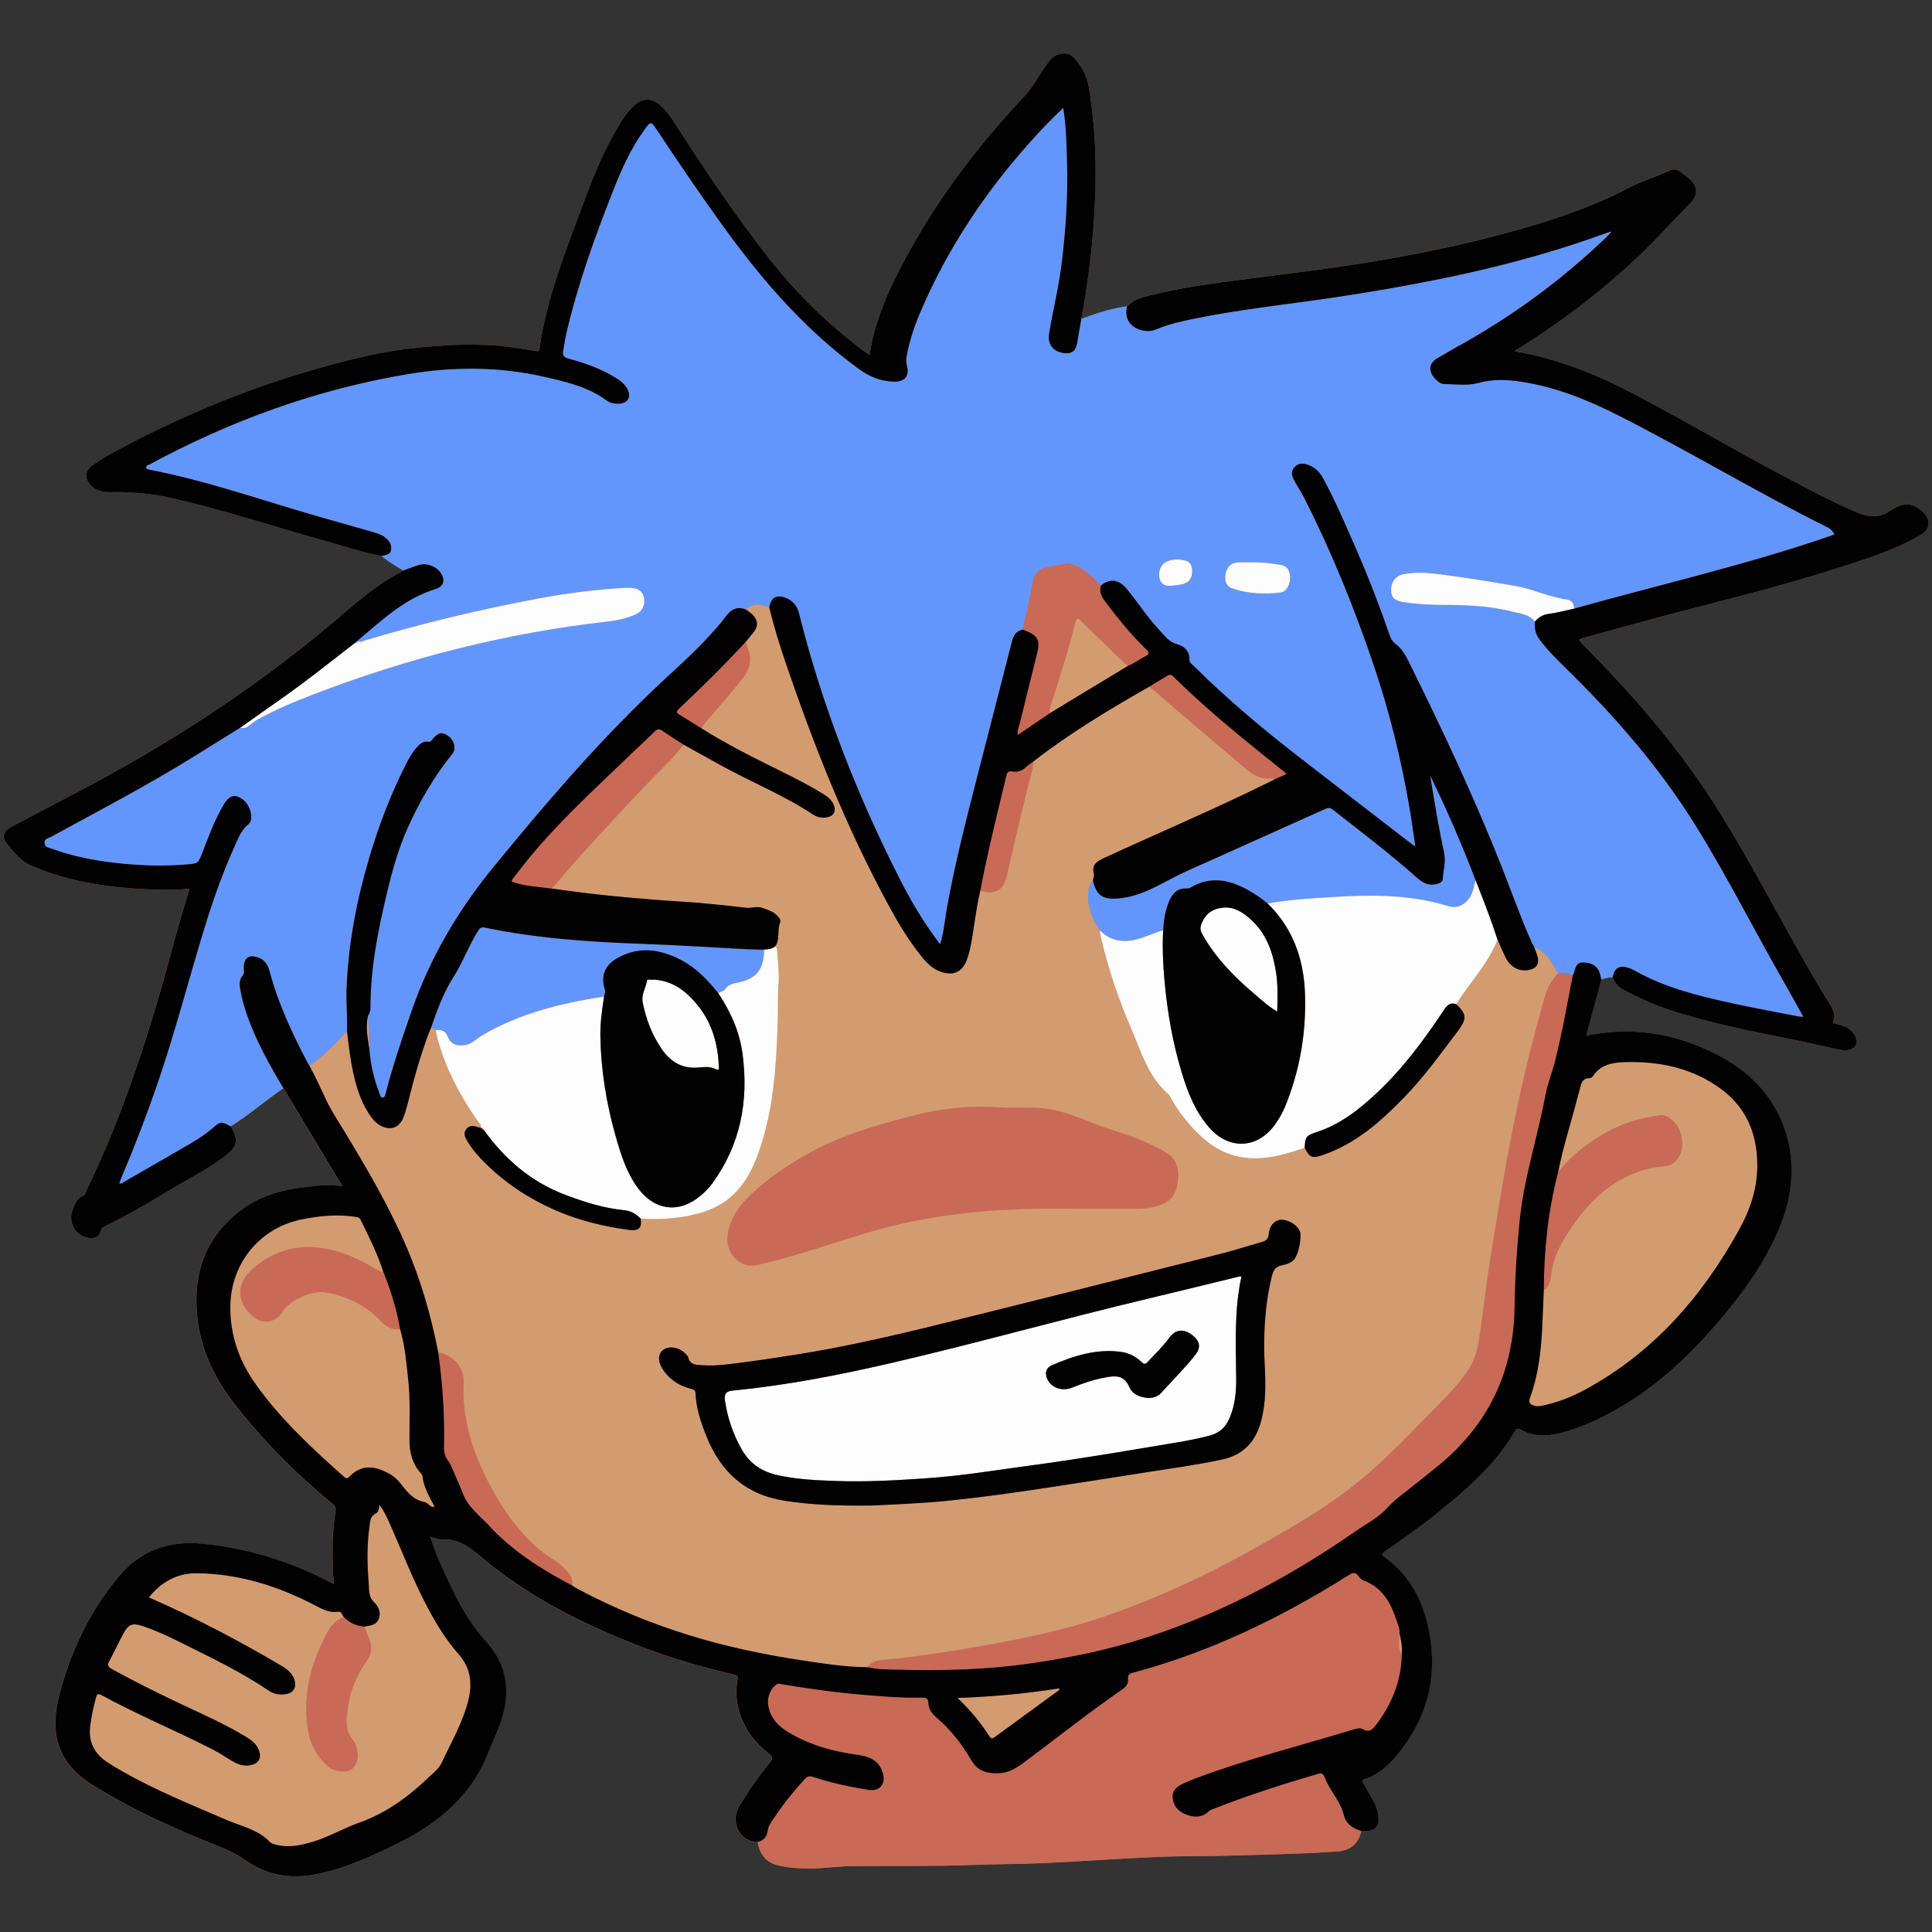
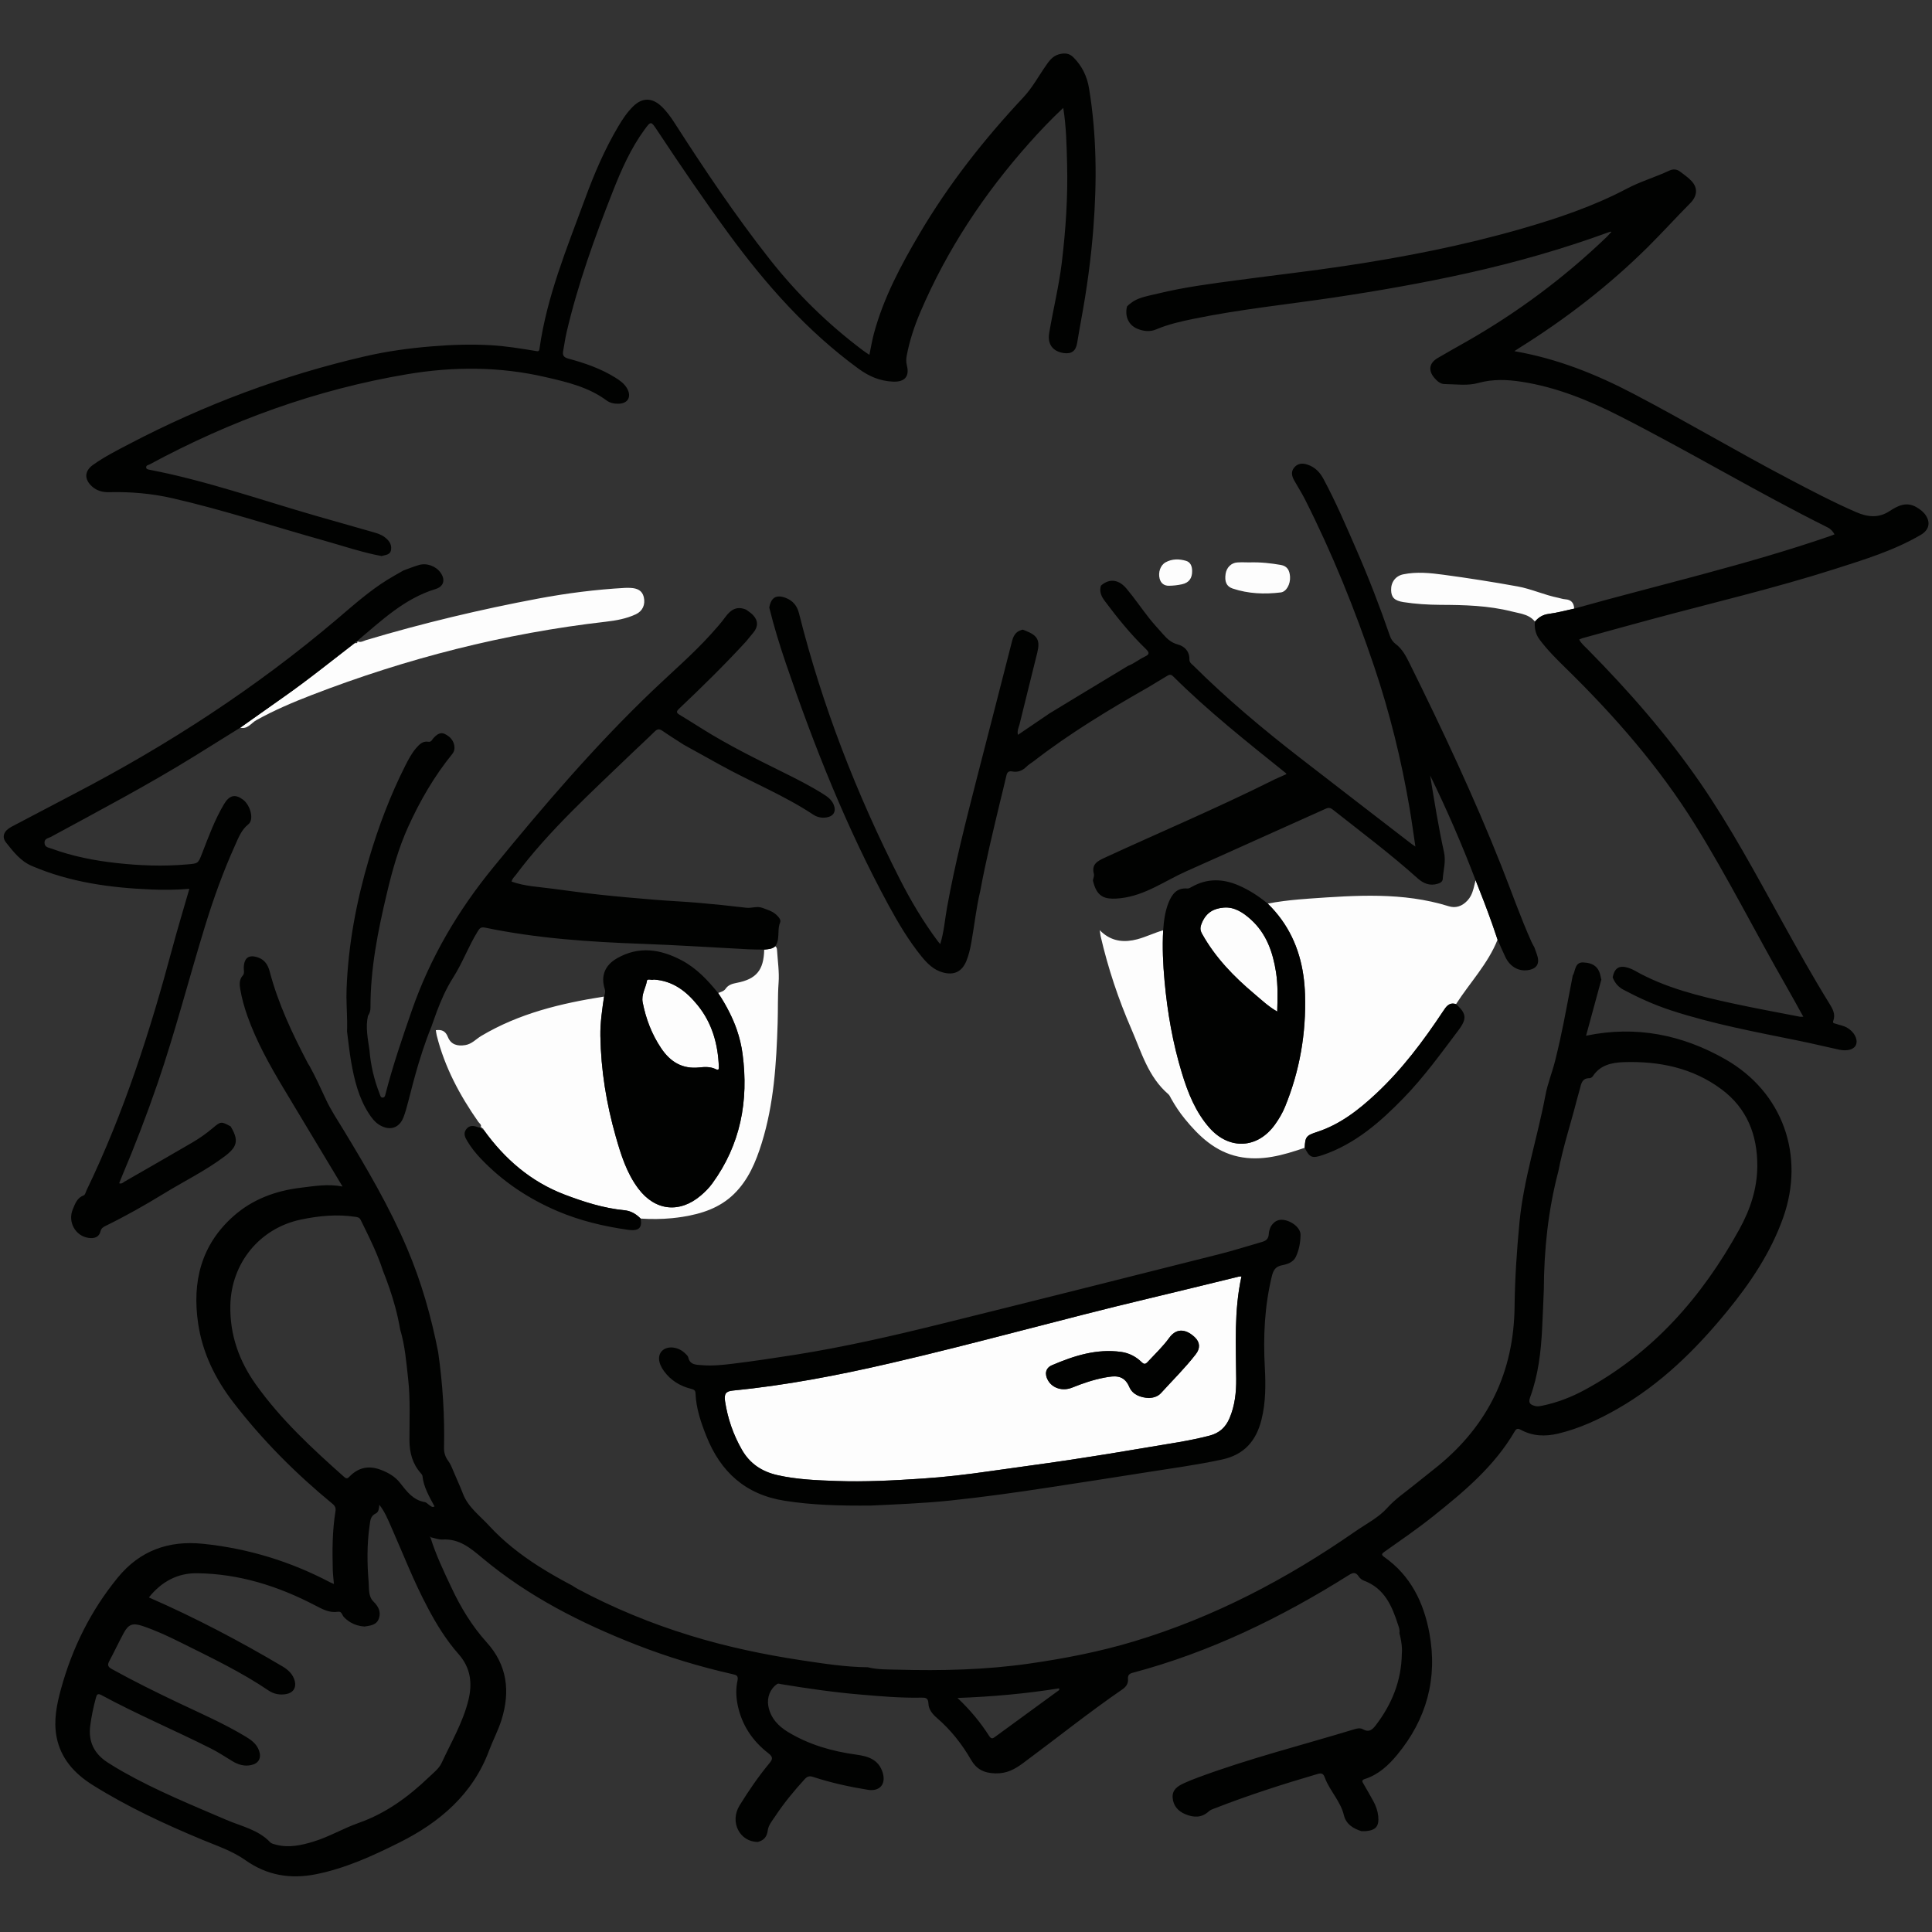
<svg xmlns="http://www.w3.org/2000/svg" width="2400" zoomAndPan="magnify" viewBox="0 0 1800 1800" height="2400" preserveAspectRatio="xMidYMid meet" version="1.0">
  <rect x="0" y="0" width="1800" height="1800" fill="#333333" stroke="none" />
  <defs>
    <clipPath id="a3b1f6ce50">
-       <path d="M 3 49.09 L 1797 49.09 L 1797 1749 L 3 1749 Z M 3 49.09 " clip-rule="nonzero" />
-     </clipPath>
+       </clipPath>
    <clipPath id="84bb1e625c">
      <path d="M 3 49.09 L 1797 49.09 L 1797 1749 L 3 1749 Z M 3 49.09 " clip-rule="nonzero" />
    </clipPath>
  </defs>
  <g clip-path="url(#a3b1f6ce50)">
    <path fill="#c96a56" d="M 1789.492 498.352 C 1764.453 513.004 1736.949 521.324 1709.629 530.086 C 1653.258 548.09 1595.598 561.605 1538.492 576.996 C 1517.062 582.773 1495.707 588.703 1474.312 594.594 C 1473.355 594.852 1472.473 595.367 1471.258 595.883 C 1473.395 599.75 1476.598 602.363 1479.469 605.27 C 1517.652 643.969 1553.367 684.762 1584.258 729.605 C 1612.609 770.77 1636.102 814.805 1660.289 858.434 C 1674.613 884.281 1688.973 910.129 1704.547 935.238 C 1707.531 940.062 1710.219 944.996 1708.082 950.848 C 1707.09 953.609 1708.965 953.316 1710.402 953.832 C 1713.863 955.047 1717.547 955.562 1720.824 957.441 C 1727.34 961.195 1731.059 967.895 1729.328 973.051 C 1727.816 977.543 1721.523 979.641 1713.641 977.984 C 1701.012 975.297 1688.457 972.168 1675.828 969.625 C 1635.844 961.488 1595.672 954.051 1556.754 941.312 C 1541.473 936.305 1526.93 929.754 1512.754 922.242 C 1510.25 920.914 1508.152 919.297 1506.457 917.344 C 1505.609 916.352 1504.836 915.32 1504.176 914.18 C 1503.512 913.035 1502.961 911.82 1502.48 910.496 C 1498.762 910.531 1495.266 911.488 1491.766 912.633 C 1487.016 930.121 1482.23 947.609 1477.516 964.988 C 1524.094 955.266 1567.359 964.141 1607.453 987.043 C 1660.953 1017.637 1681.719 1076.621 1661.102 1134.648 C 1649.504 1167.23 1630.465 1195.473 1608.742 1221.98 C 1579.617 1257.547 1547.219 1289.434 1506.973 1312.516 C 1489.41 1322.57 1471.223 1331 1451.414 1335.711 C 1439.371 1338.586 1427.699 1338.105 1416.691 1332.141 C 1413.781 1330.559 1412.531 1331.035 1410.949 1333.762 C 1391.984 1366.234 1363.855 1389.727 1334.914 1412.809 C 1320.297 1424.48 1304.98 1434.977 1289.773 1445.727 C 1287.602 1447.234 1286.203 1448.34 1289.332 1450.551 C 1314.074 1467.891 1326.301 1493.113 1331.562 1521.684 C 1339.371 1563.914 1328.875 1601.91 1301.48 1635.012 C 1293.309 1644.914 1283.918 1653.566 1271.254 1657.543 C 1267.902 1658.609 1269.191 1660.266 1270.223 1662.109 C 1273.277 1667.445 1276.406 1672.75 1279.355 1678.16 C 1281.711 1682.504 1283.402 1687.145 1283.883 1692.117 C 1284.805 1701.395 1281.785 1705.148 1272.578 1706.031 C 1271.879 1706.105 1271.145 1706.105 1270.445 1706.105 C 1269.742 1706.105 1269.008 1706.105 1268.309 1706.105 C 1266.578 1712.734 1263.926 1717.227 1260.098 1720.172 C 1258.809 1721.164 1257.371 1721.977 1255.824 1722.637 C 1253.766 1723.523 1251.52 1724.184 1248.902 1724.625 C 1247.395 1724.883 1245.773 1725.031 1244.082 1725.141 C 1211.715 1727.277 1179.316 1727.828 1146.914 1728.824 C 1123.938 1729.523 1100.887 1729.082 1077.914 1730.074 C 1043.082 1731.586 1008.285 1734.16 973.457 1735.781 C 951.289 1736.812 929.086 1736.629 906.922 1737.512 C 869.328 1739.023 831.699 1738.137 794.105 1738.617 C 783.648 1738.766 773.23 1739.98 762.809 1740.605 C 750.254 1741.34 737.734 1740.754 725.473 1738.066 C 713.914 1735.523 707.691 1727.719 705.961 1716.156 C 689.316 1716.27 679.191 1697.75 689.023 1681.953 C 697.383 1668.477 706.293 1655.445 716.379 1643.219 C 719.695 1639.242 720.578 1637.254 715.645 1633.465 C 700.914 1622.086 690.973 1607.25 687.145 1588.766 C 685.598 1581.254 685.34 1573.484 686.926 1566.121 C 687.992 1561.188 685.93 1560.672 682.434 1559.863 C 651.762 1552.906 621.715 1543.848 592.445 1532.398 C 540.934 1512.258 491.965 1487.406 449.328 1451.691 C 438.133 1442.301 427.715 1433.465 412.027 1434.422 C 410.262 1434.535 408.457 1434.203 406.652 1433.723 C 404.848 1433.281 403.043 1432.691 401.238 1432.324 L 401.129 1432.434 C 401.055 1432.508 400.945 1432.617 400.945 1432.617 C 405.953 1448.707 413.242 1463.84 420.348 1479.012 C 429.039 1497.492 439.496 1514.871 453.23 1530.113 C 472.484 1551.434 475.395 1575.918 467.074 1602.535 C 464.016 1612.367 459.082 1621.461 455.512 1631.035 C 440.305 1671.938 409.156 1698.117 372.117 1716.637 C 347.445 1728.969 321.746 1740.789 294.133 1746.273 C 270.531 1750.949 248.695 1747.418 228.52 1733.168 C 216.293 1724.516 201.789 1719.766 187.98 1713.984 C 152.891 1699.367 118.5 1683.391 86.246 1663.176 C 69.348 1652.57 56.387 1638.434 52.52 1618.148 C 49.684 1603.125 52.668 1588.324 56.645 1573.742 C 67.137 1535.414 84.516 1500.512 109.699 1469.73 C 130.211 1444.695 157.051 1435.086 189.047 1438.398 C 230.91 1442.707 270.383 1454.785 307.57 1474.371 C 308.453 1474.812 309.375 1475.18 310.957 1475.844 C 310.551 1470.984 310.039 1466.785 309.891 1462.551 C 309.375 1444.473 309.449 1426.359 312.355 1408.43 C 312.871 1405.301 312.32 1403.348 309.633 1401.141 C 275.391 1372.973 244.168 1341.676 217.141 1306.516 C 200.461 1284.828 188.496 1260.602 184.445 1233.062 C 178.738 1194.184 187.242 1159.793 217.508 1133.027 C 235.219 1117.34 256.758 1109.461 280.027 1106.664 C 292.621 1105.156 305.215 1102.871 318.984 1105.523 C 304.957 1082.18 291.223 1059.352 277.598 1036.637 C 273.035 1029.09 268.504 1021.504 263.977 1013.957 C 261.879 1015.391 259.816 1016.863 257.789 1018.336 C 255.766 1019.809 253.703 1021.32 251.68 1022.828 C 247.629 1025.848 243.578 1028.941 239.562 1031.996 C 231.5 1038.109 223.328 1044.109 214.785 1049.559 C 218.98 1056.445 220.566 1061.379 219.168 1065.906 C 218.98 1066.57 218.723 1067.195 218.395 1067.82 C 216.883 1070.875 213.938 1073.859 209.484 1077.211 C 191.551 1090.758 171.301 1100.59 152.227 1112.297 C 134.703 1123.012 116.809 1133.137 98.324 1142.156 C 96.078 1143.262 94.273 1144.328 93.574 1147.238 C 92.137 1152.945 87.535 1154.086 82.418 1153.352 C 69.973 1151.547 62.867 1138.293 67.762 1126.695 C 70.008 1121.355 71.738 1115.98 78 1113.695 C 79.25 1113.219 79.805 1110.641 80.578 1108.984 C 115.48 1036.672 139.82 960.68 160.512 883.359 C 165.41 865.023 170.969 846.836 176.344 828.133 C 164.453 829.125 152.781 829.238 141.145 828.758 C 102.816 827.211 65.223 822.094 29.508 806.777 C 18.867 802.211 12.422 793.523 5.684 785.164 C 1.23 779.645 3.512 774.047 10.73 770.254 C 30.5 759.836 50.312 749.414 70.121 739.07 C 157.309 693.598 239.27 640.285 314.27 576.551 C 329.293 563.777 344.059 550.633 360.887 540.176 C 365.746 537.156 370.789 534.43 375.762 531.559 C 370.496 528.43 365.305 525.227 360.332 521.691 C 358.676 520.516 357.02 519.301 355.438 518.047 C 353.152 517.605 350.832 517.164 348.586 516.648 C 341.738 515.141 335 513.297 328.262 511.383 C 319.316 508.805 310.406 506.008 301.422 503.504 C 254.625 490.398 208.414 475.152 160.992 464.254 C 141.441 459.766 121.703 458.07 101.711 458.547 C 95.746 458.695 90.223 457.297 85.73 453.211 C 78.332 446.508 78.625 438.812 86.727 433.07 C 97.441 425.449 109.184 419.484 120.855 413.41 C 190.445 377.031 263.422 349.676 339.973 332.004 C 360.516 327.254 381.355 324.383 402.383 322.688 C 420.645 321.18 438.871 320.59 457.133 321.621 C 471.234 322.395 485.188 324.715 499.105 326.996 C 501.352 327.363 502.273 327.621 502.641 324.859 C 509.488 276.039 528.305 230.828 545.133 185.023 C 553.637 161.867 563.32 139.223 575.949 117.902 C 579.926 111.168 584.234 104.648 589.867 99.125 C 598.227 90.918 607.211 90.77 615.938 98.797 C 620.941 103.434 624.883 108.957 628.566 114.664 C 656.438 158.074 685.121 200.855 717.043 241.43 C 742.375 273.609 771.352 301.996 804.086 326.555 C 805.852 327.879 807.766 329.094 810.012 330.605 C 811.449 323.684 812.48 317.129 814.211 310.723 C 823.23 277.293 839.395 247.062 856.848 217.5 C 884.02 171.438 916.898 129.723 953.461 90.695 C 962.043 81.527 968.117 70.004 975.48 59.656 C 978.793 54.98 982.184 51.152 988.883 50.086 C 994.074 49.238 997.277 50.602 1000.297 53.656 C 1008.141 61.57 1012.777 71.07 1014.621 82.227 C 1021.762 125.488 1022.02 168.859 1018.672 212.453 C 1016.461 240.914 1012.633 269.117 1007.441 297.211 C 1012.633 295.332 1017.824 293.492 1023.051 291.797 C 1025.188 291.098 1027.324 290.473 1029.457 289.848 C 1036.121 287.934 1042.898 286.387 1049.855 285.539 C 1051.402 283.844 1053.098 282.52 1054.863 281.34 C 1055.305 281.047 1055.746 280.715 1056.227 280.422 C 1057.734 279.539 1059.281 278.836 1060.867 278.176 C 1062.449 277.551 1064.105 277.035 1065.762 276.555 C 1067.383 276.113 1069.004 275.672 1070.66 275.305 C 1073.199 274.715 1075.742 274.199 1078.246 273.574 C 1103.062 267.461 1128.43 264.258 1153.727 260.871 C 1186.789 256.414 1219.926 252.695 1252.953 247.727 C 1308.551 239.367 1363.598 228.617 1417.648 213.008 C 1451.34 203.285 1484.551 192.094 1515.59 175.711 C 1528.367 168.934 1542.102 165.07 1555.023 158.957 C 1558.742 157.191 1562.203 157.52 1565.406 160.023 C 1568.977 162.785 1572.809 165.363 1575.828 168.641 C 1582.012 175.305 1581.02 182.816 1574.648 189.223 C 1561.32 202.66 1548.617 216.688 1535.215 230.016 C 1498.836 266.062 1458.52 297.172 1415.109 324.273 C 1413.93 325.008 1412.789 325.816 1410.762 327.145 C 1450.676 334.066 1486.871 348.57 1521.773 366.871 C 1570.305 392.312 1617.434 420.332 1665.926 445.809 C 1686.801 456.781 1707.68 467.789 1729.328 477.18 C 1739.746 481.672 1750.02 482.922 1760.332 476.148 C 1767.953 471.141 1776.09 466.945 1785.551 472.613 C 1789.012 474.676 1792.031 476.996 1794.203 480.309 C 1798.879 487.414 1796.855 494.043 1789.492 498.352 Z M 1789.492 498.352 " fill-opacity="1" fill-rule="nonzero" />
  </g>
-   <path fill="#6396fc" d="M 1502.445 910.422 C 1503.328 906.078 1504.836 903.207 1507.23 901.77 C 1509.586 900.336 1512.789 900.336 1516.988 901.621 C 1518.941 902.211 1520.855 903.023 1522.621 904.016 C 1551.23 920.328 1582.75 927.949 1614.488 934.832 C 1635.18 939.324 1656.055 943.117 1676.824 947.168 C 1677.598 947.312 1678.441 947.203 1680.062 947.203 C 1674.613 937.41 1669.531 928.02 1664.195 918.742 C 1635.512 868.855 1609.738 817.309 1579.324 768.414 C 1545.816 714.547 1504.434 667.164 1459.254 622.906 C 1450.457 614.293 1441.656 605.602 1434.293 595.699 C 1433.406 594.52 1432.672 593.27 1432.047 591.98 C 1430.203 588.078 1429.504 583.621 1430.02 579.055 C 1426.781 574.969 1422.582 573.129 1418.09 571.875 C 1417.613 571.766 1417.172 571.617 1416.691 571.508 C 1414.961 571.066 1413.195 570.699 1411.426 570.293 C 1410.469 570.074 1409.477 569.852 1408.52 569.629 C 1386.648 564.07 1364.262 563.52 1341.875 563.445 C 1330.348 563.41 1318.898 562.707 1307.52 560.906 C 1299.199 559.617 1296.254 556.559 1296.035 549.785 C 1295.812 542.348 1300.195 536.531 1307.336 535.02 C 1319.82 532.445 1332.375 533.734 1344.746 535.391 C 1367.867 538.52 1390.918 542.164 1413.855 546.289 C 1426.707 548.605 1438.785 554.277 1451.633 556.855 C 1453.844 557.297 1455.977 558.105 1458.188 558.254 C 1463.672 558.621 1466.363 561.492 1466.508 566.871 C 1546.078 544.559 1626.785 526.184 1705.027 499.234 C 1706.352 498.793 1707.68 498.203 1709.078 497.652 C 1707.422 494.703 1705.395 492.57 1702.523 491.133 C 1637.02 458.477 1574.242 420.738 1509.035 387.527 C 1480.059 372.762 1450.086 360.574 1417.758 355.531 C 1404.211 353.434 1390.844 352.805 1376.965 356.672 C 1367.168 359.398 1356.125 357.777 1345.668 357.629 C 1341.875 357.594 1338.855 354.906 1336.387 352.035 C 1330.387 345.148 1331.309 338.191 1339.148 333.516 C 1348.133 328.176 1357.301 323.133 1366.395 317.941 C 1413.93 290.84 1457.453 258.367 1496.922 220.48 C 1497.512 219.93 1498.062 219.305 1498.578 218.715 C 1499.133 218.086 1499.648 217.461 1500.199 216.871 C 1499.906 216.578 1499.609 216.285 1499.316 215.953 C 1456.273 231.711 1412.273 244.266 1367.539 254.207 C 1326.043 263.449 1284.215 270.773 1242.168 277.07 C 1198.941 283.516 1155.418 287.934 1112.562 296.73 C 1100.52 299.199 1088.48 301.852 1077.066 306.711 C 1071.25 309.176 1065.285 308.477 1059.613 306.156 C 1051.367 302.77 1047.648 294.559 1049.895 285.391 C 1042.934 286.238 1036.16 287.785 1029.496 289.699 C 1027.359 290.324 1025.223 290.953 1023.09 291.652 C 1017.859 293.344 1012.668 295.188 1007.477 297.062 C 1006.152 304.539 1004.789 311.977 1003.574 319.484 C 1002.395 326.777 998.418 329.832 991.129 328.801 C 980.82 327.293 975.812 320.48 977.543 310.172 C 981.227 288.152 986.637 266.469 989.324 244.191 C 992.969 213.742 995.031 183.219 994.223 152.551 C 993.781 135.395 993.484 118.199 990.652 100.379 C 979.273 111.02 968.965 121.883 959.059 133 C 916.938 180.273 882.328 232.41 857.438 290.805 C 851.879 303.84 847.457 317.238 844.809 331.195 C 844.219 334.285 844.184 337.27 844.953 340.324 C 847.605 350.707 842.82 355.863 832.105 355.422 C 819.809 354.906 809.719 350.562 799.703 343.234 C 752.168 308.477 713.766 265.141 679.191 218.016 C 655.887 186.238 633.758 153.656 611.996 120.812 C 606.582 112.676 606.398 112.602 600.617 120.48 C 587.77 138.043 579.043 157.777 571.125 177.844 C 554.117 220.996 538.395 264.59 527.828 309.84 C 526.539 315.438 525.84 321.145 524.734 326.777 C 523.922 330.898 525.25 332.812 529.629 333.992 C 544.875 338.078 559.75 343.234 573.262 351.629 C 577.645 354.352 581.879 357.336 584.418 362.012 C 588.543 369.598 585.082 375.746 576.465 376.004 C 572.527 376.113 568.477 375.375 565.273 373.02 C 548.297 360.43 528.27 355.789 508.312 351.188 C 465.711 341.32 422.742 341.246 379.848 348.426 C 295.016 362.676 215.191 391.613 139.598 432.445 C 138.273 433.145 136.027 433.293 136.211 435.426 C 136.359 437.012 137.941 437.23 139.453 437.527 C 191.883 447.652 242.215 465.359 293.32 480.125 C 311.547 485.391 329.809 490.508 348.035 495.734 C 351.57 496.766 355.141 497.871 358.16 500.117 C 362.102 503.062 365.195 506.633 364.383 512.008 C 363.609 517.129 358.973 516.906 355.363 518.012 C 356.984 519.262 358.602 520.477 360.262 521.656 C 365.23 525.191 370.422 528.43 375.688 531.523 C 380.473 529.793 385.188 527.879 390.047 526.441 C 397.301 524.27 405.77 527.328 410.188 533.363 C 415.012 539.992 413.426 546.434 405.66 548.793 C 376.645 557.629 355.398 578.098 333.012 596.875 C 332.902 596.988 332.941 597.281 332.941 597.465 C 333.676 597.832 334.414 598.02 335.113 598.02 C 335.188 598.02 335.223 598.02 335.297 598.02 C 335.848 598.02 336.402 597.906 336.953 597.797 C 337.359 597.688 337.801 597.574 338.203 597.391 C 339.199 597.023 340.191 596.582 341.152 596.289 C 393.949 580.527 447.484 567.754 501.648 557.59 C 528.23 552.621 555.109 549.195 582.137 547.688 C 583.977 547.578 585.855 547.613 587.695 547.723 C 593.477 548.055 598.262 550.008 599.734 556.266 C 601.355 563.297 598.633 569.301 592.371 572.246 C 583.535 576.406 573.926 578.098 564.387 579.203 C 470.055 589.992 378.855 613.336 290.34 647.5 C 272.703 654.312 255.324 661.715 238.754 670.918 C 233.93 673.605 230.617 679.605 223.77 677.949 C 209.668 686.715 195.566 695.551 181.465 704.277 C 137.758 731.375 92.285 755.27 47.109 779.828 C 44.863 781.043 41.18 781.227 41.328 785.277 C 41.512 789.512 45.082 789.656 47.809 790.652 C 67.434 797.867 87.832 801.844 108.559 804.129 C 130.246 806.52 151.934 807.332 173.73 805.418 C 184.336 804.496 184.336 804.938 188.09 795.219 C 194.168 779.57 199.91 763.773 208.527 749.305 C 213.57 740.801 218.945 739.621 226.199 744.996 C 233.195 750.188 236.73 763.59 231.316 767.934 C 224.578 773.309 221.93 780.785 218.727 787.891 C 207.863 811.969 198.914 836.785 191.148 862.008 C 176.086 910.863 163.422 960.457 146.852 1008.875 C 136.691 1038.516 125.422 1067.785 113.199 1096.648 C 112.426 1098.492 111.691 1100.367 110.879 1102.43 C 113.273 1103.352 114.637 1101.656 115.996 1100.848 C 136.984 1088.844 157.973 1076.73 178.887 1064.582 C 185.625 1060.641 192.031 1056.148 197.996 1051.105 C 205.582 1044.699 205.875 1044.664 214.75 1049.484 C 223.328 1044.074 231.465 1038.035 239.527 1031.922 C 243.578 1028.867 247.59 1025.812 251.641 1022.754 C 253.668 1021.246 255.691 1019.738 257.754 1018.266 C 259.816 1016.793 261.879 1015.32 263.941 1013.883 C 251.016 992.309 238.754 970.438 230.324 946.613 C 227.453 938.516 225.133 930.27 223.695 921.801 C 222.922 917.383 222.516 912.816 225.941 908.949 C 227.93 906.742 226.824 903.797 226.938 901.219 C 227.34 892.234 231.832 889.141 240.227 892.051 C 246.523 894.223 249.508 899.082 251.09 905.156 C 259.004 935.164 272.188 962.961 286.473 990.32 C 286.953 991.238 287.539 992.051 288.094 992.934 C 296.488 987.445 303.816 980.82 310.812 973.785 C 315.008 969.59 319.059 965.246 323.184 960.902 C 323.293 957.625 323.328 954.348 323.258 951.07 C 323.109 941.238 322.371 931.41 322.742 921.504 C 324.285 880.047 331.91 839.695 343.617 800.039 C 352.453 770.145 363.391 741.059 377.492 713.188 C 380.363 707.516 383.309 701.848 387.508 696.984 C 390.453 693.562 393.691 690.137 398.883 690.984 C 401.684 691.465 402.309 689.18 403.559 687.746 C 408.789 681.965 412.434 681.594 418.324 686.344 C 423.332 690.395 424.953 697.797 421.309 702.289 C 404.371 723.125 391.078 746.137 380.031 770.512 C 371.121 790.211 365.34 810.938 360.371 831.887 C 351.977 867.051 344.906 902.434 345.016 938.809 C 345.016 939.508 344.98 940.172 344.871 940.836 C 344.574 942.824 343.875 944.625 342.695 946.32 C 343.176 957.035 343.652 967.75 344.098 978.465 C 345.238 992.418 348.402 1005.895 353.523 1018.926 C 354.074 1020.363 354.406 1022.57 356.32 1022.535 C 358.566 1022.461 358.75 1020.25 359.23 1018.449 C 365.93 992.418 374.621 967.086 383.418 941.68 C 400.539 892.344 426.5 848.273 459.344 808.141 C 506.324 750.668 554.594 694.188 608.352 642.898 C 626.395 625.668 645.391 609.395 662.184 590.84 C 666.859 585.648 671.57 580.418 675.656 574.785 C 680.703 567.828 686.484 564.293 695.023 567.938 C 701.652 561.09 709.055 563.004 716.566 565.949 C 717.781 558.918 720.836 555.492 725.953 555.641 C 727.648 555.676 729.598 556.117 731.77 556.93 C 738.434 559.434 742.484 564.254 744.215 571.141 C 765.867 657.48 797.973 739.879 838.254 819.113 C 848.453 839.18 859.977 858.547 873.453 876.66 C 874.043 877.469 874.742 878.168 875.848 879.496 C 879.418 867.973 880.156 856.594 882.18 845.477 C 889.508 804.68 899.852 764.586 910.09 724.453 C 920.949 681.926 932.07 639.438 942.859 596.875 C 943.742 593.34 945.215 590.652 947.535 588.852 C 948.199 588.336 948.973 587.895 949.816 587.523 C 950.703 587.121 951.66 586.789 952.762 586.531 C 953.574 582.887 954.422 579.242 955.23 575.633 C 957.734 564.734 960.199 553.797 961.895 542.715 C 963.293 533.66 969.664 528.727 978.867 527.695 C 986.23 526.883 993.266 523.129 1001.035 526.59 C 1006.559 529.02 1011.676 531.891 1015.984 536.051 C 1019.223 539.184 1022.391 542.387 1025.594 545.59 C 1032.219 539.625 1039.879 539.402 1046.652 545.441 C 1047.609 546.289 1048.566 547.281 1049.488 548.387 C 1056.852 557.188 1063.332 566.723 1070.438 575.742 C 1074.637 581.043 1079.277 586.051 1083.77 591.133 C 1087.449 595.293 1091.277 598.754 1097.133 600.336 C 1103.648 602.105 1108.18 606.781 1108.031 614.293 C 1107.957 617.309 1110.242 618.562 1111.898 620.219 C 1142.863 650.961 1176.258 678.98 1210.684 705.676 C 1245.258 732.48 1279.941 759.137 1314.59 785.867 C 1315.512 786.602 1316.543 787.227 1318.566 788.625 C 1316.652 775.812 1315.105 764.145 1313.117 752.582 C 1305.496 707.922 1294.707 664.07 1280.238 621.102 C 1262.195 567.605 1241.098 515.398 1215.617 464.992 C 1212.672 459.176 1209.102 453.652 1205.898 447.945 C 1203.652 444.008 1202.328 439.809 1205.418 435.832 C 1208.734 431.598 1213.152 431.121 1218.195 432.852 C 1225.082 435.168 1229.609 439.957 1232.926 446.105 C 1244.375 467.387 1253.836 489.586 1263.484 511.715 C 1275.008 538.152 1285.43 565.027 1294.816 592.312 C 1295.922 595.477 1297.578 597.98 1300.379 600.078 C 1306.453 604.645 1309.879 611.348 1313.156 617.938 C 1343.75 679.754 1373.059 742.16 1398.539 806.336 C 1407.965 830.086 1416.324 854.273 1426.816 877.617 C 1427.555 879.273 1428.512 880.82 1429.359 882.402 C 1433.664 884.059 1437.055 886.562 1439.926 889.508 C 1444.711 894.48 1448.023 900.738 1451.707 906.703 C 1454.027 906.445 1456.348 906.41 1458.594 906.742 C 1460.84 907.07 1463.047 907.66 1465.219 908.656 C 1465.441 908.324 1465.699 907.992 1465.848 907.625 C 1467.723 902.949 1467.723 896.285 1475.051 896.652 C 1484.918 897.133 1489.633 901.363 1491.25 910.129 C 1491.398 910.938 1491.508 911.746 1491.621 912.559 C 1495.191 911.418 1498.727 910.461 1502.445 910.422 Z M 1101.219 544.336 C 1097.242 545.219 1093.082 545.66 1089.031 545.699 C 1084.723 545.734 1081.633 543.453 1080.453 539.109 C 1078.906 533.328 1081.117 526.625 1085.977 523.863 C 1091.977 520.516 1098.68 520.59 1105.086 522.504 C 1109.285 523.754 1110.684 527.621 1110.758 531.855 C 1110.828 538.668 1107.812 542.898 1101.219 544.336 Z M 1193.27 551.996 C 1178.098 553.797 1162.965 553.246 1148.387 548.348 C 1142.57 546.398 1140.801 541.758 1141.867 534.691 C 1142.754 528.762 1147.133 524.379 1152.84 524.051 C 1157.148 523.793 1161.457 524.012 1163.629 524.012 C 1175.008 523.68 1184.102 524.785 1193.234 526.367 C 1199.641 527.473 1201.516 531.891 1201.887 537.34 C 1202.363 544.262 1198.496 551.367 1193.27 551.996 Z M 1500.234 216.984 C 1499.941 216.688 1499.645 216.395 1499.352 216.062 C 1499.867 215.953 1500.715 215.586 1500.898 215.805 C 1501.449 216.469 1500.676 216.688 1500.234 216.984 Z M 332.129 597.574 C 332.387 597.539 332.68 597.539 333.012 597.613 C 333.125 599.746 331.539 599.012 330.434 599.16 C 330.879 598.422 331.355 597.762 332.129 597.574 Z M 1024.562 866.684 C 1021.43 862.117 1018.855 857.402 1016.977 852.434 C 1016.461 851.035 1015.98 849.598 1015.539 848.164 C 1015.023 846.359 1014.547 844.516 1014.25 842.641 C 1013.773 839.73 1013.551 836.785 1013.625 833.691 C 1013.734 828.758 1014.84 824.047 1018.227 820.18 C 1019.957 827.801 1022.574 832.402 1026.66 834.871 C 1027.691 835.496 1028.797 835.977 1030.012 836.344 C 1033.656 837.449 1038.223 837.484 1043.93 836.82 C 1067.086 834.207 1085.238 820.586 1105.418 811.637 C 1148.754 792.418 1191.906 772.723 1235.242 753.391 C 1238.043 752.141 1239.699 752.617 1241.797 754.312 C 1268.418 775.297 1295.555 795.66 1320.812 818.301 C 1326.188 823.125 1332.191 825.555 1339.48 823.348 C 1341.801 822.648 1343.973 821.469 1344.156 819.004 C 1344.707 810.645 1347.285 802.727 1345.336 793.855 C 1340.18 770.293 1336.352 746.434 1332.449 722.5 C 1348.059 754.387 1362.125 786.934 1374.789 820.07 C 1373.5 825.078 1372.691 830.23 1370.227 834.797 C 1369.414 836.309 1368.383 837.781 1367.094 839.141 C 1362.199 844.371 1356.234 846.395 1349.789 844.371 C 1306.93 831.004 1263.262 834.207 1219.559 837.266 C 1216.316 837.484 1213.113 837.742 1209.91 838.039 C 1200.266 838.883 1190.656 840.062 1181.117 841.902 C 1172.945 835.055 1164.07 829.348 1154.242 825.039 C 1139.328 818.523 1124.637 818.156 1110.203 826.367 C 1108.988 827.066 1107.516 827.914 1106.266 827.801 C 1096.359 826.918 1091.832 833.215 1088.699 841.02 C 1085.426 849.23 1084.32 857.957 1083.695 866.719 C 1075.445 869.039 1067.789 872.906 1059.465 875.113 C 1047.832 878.168 1037.41 877.137 1028.391 870.07 C 1027.066 869.074 1025.812 867.934 1024.562 866.684 Z M 406.062 959.758 C 404.629 958.875 403.156 957.953 401.719 957.07 C 402.086 955.965 402.492 954.863 402.859 953.793 C 404.113 950.113 405.438 946.469 406.801 942.824 C 408.75 937.668 410.812 932.551 413.094 927.578 C 415.746 921.871 418.656 916.312 422.043 911.012 C 430.918 897.094 436.438 881.668 445.055 867.75 C 446.859 864.84 448.074 863.516 452.051 864.324 C 500.246 874.34 549.109 877.652 598.188 879.383 C 631.215 880.562 664.207 882.773 697.234 884.465 C 702.168 884.723 707.066 884.648 712 884.723 C 711.555 903.797 704.781 912.152 686.336 915.688 C 682.137 916.496 678.457 917.566 675.953 921.246 C 675.141 922.426 674.035 923.125 672.82 923.676 C 671.605 924.23 670.316 924.598 669.102 925.148 C 659.418 913.109 648.891 901.953 635.047 894.629 C 615.383 884.246 595.242 881.113 574.883 892.785 C 563.578 899.266 559.637 909.207 563.43 921.32 C 564.277 924.008 563.543 926.105 562.805 928.426 C 522.746 934.723 483.68 944.074 448.332 965.133 C 443.473 968.043 439.68 972.609 433.566 973.641 C 426.055 974.891 420.129 973.16 417.293 966.129 C 414.938 960.199 411.363 959.133 406.062 959.758 Z M 406.062 959.758 " fill-opacity="1" fill-rule="nonzero" />
-   <path fill="#c96a56" d="M 1255.789 1722.602 C 1253.727 1723.484 1251.48 1724.148 1248.867 1724.59 C 1247.355 1724.848 1245.738 1724.992 1244.043 1725.105 C 1211.68 1727.238 1179.277 1727.793 1146.875 1728.785 C 1123.902 1729.484 1100.852 1729.043 1077.875 1730.039 C 1043.043 1731.547 1008.25 1734.125 973.418 1735.746 C 951.254 1736.777 929.051 1736.594 906.887 1737.477 C 869.293 1738.984 831.664 1738.102 794.07 1738.582 C 783.613 1738.727 773.191 1739.941 762.773 1740.57 C 750.219 1741.305 737.699 1740.715 725.438 1738.027 C 713.875 1735.488 707.652 1727.684 705.922 1716.121 C 711.52 1714.684 714.355 1711.297 715.129 1705.371 C 715.754 1700.473 719.215 1696.461 721.941 1692.371 C 730.113 1680 739.539 1668.59 749.52 1657.652 C 751.91 1655.039 753.938 1654.414 757.508 1655.59 C 774.113 1661.039 791.16 1664.758 808.391 1667.559 C 819.402 1669.324 825.441 1662.367 822.238 1651.688 C 818.555 1639.43 808.797 1636.297 797.605 1634.789 C 775.105 1631.734 753.531 1625.547 734.016 1613.73 C 724.887 1608.207 717.707 1600.695 715.645 1589.504 C 714.207 1581.586 717.336 1573.484 723.742 1569.066 C 724.957 1568.223 726.062 1568.883 727.277 1569.066 C 751.762 1573.117 776.359 1576.688 801.066 1578.789 C 819.879 1580.406 838.73 1582.066 857.656 1581.695 C 861.633 1581.625 864.617 1581.512 864.801 1587.145 C 864.984 1592.633 868.555 1597.051 872.715 1600.621 C 885.641 1611.703 895.988 1624.887 904.492 1639.574 C 909.535 1648.266 916.312 1651.945 927.098 1652.242 C 937.887 1652.535 945.25 1648.41 953.168 1642.559 C 984.059 1619.695 1014.031 1595.613 1045.73 1573.816 C 1049.082 1571.496 1051.035 1568.441 1050.738 1564.504 C 1050.48 1560.969 1051.695 1559.422 1055.086 1558.539 C 1127.25 1539.355 1193.527 1507.102 1256.453 1467.523 C 1260.613 1464.91 1262.969 1464.688 1265.73 1468.848 C 1266.797 1470.469 1268.641 1471.977 1270.48 1472.676 C 1289.664 1479.781 1296.695 1496.203 1302.328 1513.73 C 1302.512 1514.355 1302.734 1514.98 1302.953 1515.609 C 1303.359 1516.859 1303.691 1518.148 1303.766 1519.512 C 1303.801 1520.172 1303.766 1520.836 1303.617 1521.535 C 1304.316 1528.016 1302.109 1534.828 1305.863 1540.977 C 1305.457 1565.902 1296.66 1587.699 1281.637 1607.359 C 1278.211 1611.852 1275.121 1614.281 1269.523 1611.113 C 1267.168 1609.789 1264.406 1610.305 1261.719 1611.113 C 1213.078 1625.953 1163.664 1638.324 1115.91 1656.105 C 1111.492 1657.762 1107.074 1659.457 1102.805 1661.445 C 1097.023 1664.133 1091.719 1667.52 1092.348 1675.07 C 1092.973 1682.617 1097.539 1687.551 1104.203 1690.312 C 1111.824 1693.477 1119.336 1693.848 1126.035 1687.625 C 1127.473 1686.297 1129.57 1685.598 1131.484 1684.863 C 1162.895 1672.602 1194.961 1662.293 1227.328 1652.828 C 1231.156 1651.727 1232.738 1652.426 1234.102 1656.145 C 1236.496 1662.734 1240.547 1668.516 1244.191 1674.441 C 1247.395 1679.707 1250.375 1684.973 1251.848 1691.086 C 1253.875 1699.59 1260.5 1703.641 1268.309 1706.105 C 1265.953 1714.871 1262.086 1719.875 1255.789 1722.602 Z M 1439.445 928.094 C 1430.352 959.98 1421.992 992.012 1415.07 1024.449 C 1407.93 1058.027 1401.594 1091.715 1396.145 1125.625 C 1392.941 1145.582 1389.52 1165.5 1386.574 1185.457 C 1383.773 1204.418 1381.602 1223.527 1378.805 1242.488 C 1377.148 1253.645 1375.047 1265.094 1368.973 1274.559 C 1362.383 1284.828 1354.281 1294.367 1345.668 1303.02 C 1323.242 1325.551 1301.629 1348.93 1277.809 1370.102 C 1255.641 1389.797 1231.156 1406.293 1205.715 1421.316 C 1166.98 1444.18 1127.656 1465.977 1086.234 1483.688 C 1056.227 1496.5 1025.852 1508.207 994.223 1516.453 C 962.559 1524.703 930.488 1530.926 898.195 1536.227 C 874.227 1540.203 850.219 1543.773 825.992 1546.129 C 819.77 1546.719 812.555 1546.645 808.539 1553.348 C 817.562 1555.594 826.914 1555.336 836.043 1555.594 C 877.32 1556.734 918.52 1555.777 959.539 1549.848 C 992.344 1545.098 1024.746 1538.805 1056.445 1529.266 C 1131.008 1506.809 1199.012 1471.094 1262.711 1426.801 C 1272.836 1419.77 1284.398 1413.914 1292.426 1404.969 C 1300.121 1396.352 1309.324 1390.277 1317.977 1383.246 C 1325.305 1377.242 1332.852 1371.535 1340.145 1365.535 C 1386.758 1327.207 1410.434 1277.98 1411.133 1217.488 C 1411.426 1191.199 1413.195 1164.984 1415.699 1138.809 C 1419.562 1098.453 1432.414 1060.016 1439.887 1020.398 C 1441.914 1009.648 1446.109 999.301 1448.836 988.625 C 1450.527 982.035 1452.074 975.406 1453.512 968.742 C 1455.793 958.398 1457.82 948.016 1459.809 937.633 C 1461.648 927.984 1463.488 918.34 1465.367 908.691 C 1463.195 907.699 1460.984 907.07 1458.738 906.777 C 1456.492 906.484 1454.176 906.484 1451.855 906.742 C 1445.668 912.703 1441.766 919.883 1439.445 928.094 Z M 955.707 587.746 C 966.645 592.055 969.184 596.656 966.348 608.145 C 960.898 630.383 955.266 652.547 949.855 674.785 C 949.117 677.73 947.422 680.676 948.344 684.652 C 958.434 677.766 968.043 671.25 977.652 664.734 C 977.801 658.254 980.637 652.473 982.477 646.469 C 989.215 624.637 996.395 602.914 1001.66 580.641 C 1003.133 574.305 1004.898 576.441 1007.883 579.387 C 1021.027 592.273 1034.316 605.051 1047.574 617.824 C 1048.605 618.82 1049.82 619.555 1050.961 620.402 C 1053.758 619.371 1056.301 617.824 1058.805 616.281 C 1061.309 614.734 1063.812 613.113 1066.461 611.859 C 1070.918 609.801 1071.211 608.18 1067.566 604.684 C 1053.391 590.984 1041.055 575.707 1029.273 559.945 C 1028.867 559.395 1028.5 558.879 1028.133 558.328 C 1025.629 554.535 1024.23 550.484 1025.703 545.699 C 1022.5 542.531 1019.332 539.293 1016.094 536.164 C 1011.746 531.965 1006.668 529.129 1001.145 526.699 C 993.41 523.277 986.344 526.996 978.977 527.805 C 969.773 528.836 963.402 533.77 962.004 542.828 C 960.312 553.91 957.844 564.844 955.34 575.742 C 954.492 579.387 953.684 582.996 952.875 586.641 C 953.832 587.008 954.75 587.379 955.707 587.746 Z M 1442.871 1197.055 C 1445.52 1192.414 1445.043 1187.148 1446.109 1182.18 C 1449.609 1165.797 1458.113 1151.84 1467.797 1138.512 C 1488.527 1110.016 1514.41 1089.875 1550.973 1086.562 C 1558.852 1085.824 1564.008 1080.707 1566.254 1073.195 C 1568.316 1066.312 1567.32 1059.426 1564.816 1052.836 C 1562.02 1045.473 1552.742 1038.07 1546.812 1038.992 C 1533.668 1041.055 1520.633 1043.668 1508.371 1049.156 C 1486.355 1059.059 1467.391 1073.086 1451.855 1091.605 C 1447.105 1109.648 1443.789 1127.836 1441.617 1146.207 C 1439.445 1164.543 1438.453 1183.062 1438.379 1201.656 C 1441.176 1201.363 1441.766 1199.004 1442.871 1197.055 Z M 353.227 1183.984 C 346.195 1180.156 339.309 1176.066 332.094 1172.645 C 319.793 1166.863 306.906 1162.996 293.246 1162.039 C 271.93 1160.531 253.262 1167.156 236.949 1180.633 C 219.719 1194.844 219.055 1212.371 236.031 1226.949 C 244.793 1234.5 257.199 1232.105 263.203 1222.129 C 269.758 1211.266 290.598 1201.949 303.484 1204.195 C 323.184 1207.695 340.488 1215.906 354.367 1230.633 C 359.375 1235.973 365.23 1239.32 372.852 1238.586 C 371.637 1231.555 370.129 1224.633 368.285 1217.781 C 367.477 1214.801 366.594 1211.816 365.707 1208.871 C 364.051 1203.461 362.211 1198.086 360.223 1192.746 C 359.742 1191.457 359.227 1190.168 358.75 1188.844 C 358.16 1187.297 357.535 1185.75 356.945 1184.242 C 355.473 1186.047 354.441 1184.645 353.227 1183.984 Z M 306.098 1518.664 C 290.043 1547.309 281.613 1577.535 286.508 1610.562 C 288.609 1624.59 294.941 1636.555 305.656 1646.055 C 310.738 1650.547 320.641 1652.02 326.496 1649.148 C 330.988 1646.938 334.484 1639.133 333.125 1632.395 C 332.277 1628.273 330.988 1623.633 328.41 1620.539 C 320.641 1611.227 322.996 1600.621 324.211 1590.57 C 326.199 1574.445 332.938 1559.898 342.293 1546.645 C 346.156 1541.16 346.672 1535.23 344.684 1529.082 C 343.211 1524.48 341.262 1519.988 339.492 1515.461 C 334.668 1515.094 330.289 1513.805 326.422 1511.484 C 324.102 1510.086 321.93 1508.316 319.98 1506.184 C 314.418 1509.312 309.375 1512.809 306.098 1518.664 Z M 529.152 1464.762 C 525.875 1461.117 522.488 1457.582 518.289 1454.82 C 510.777 1449.852 503.379 1444.73 496.824 1438.508 C 483.973 1426.285 473.223 1412.441 464.203 1397.199 C 444.246 1363.582 430.219 1328.273 431.949 1288.18 C 432.574 1273.82 422.594 1262.59 408.234 1259.719 C 412.469 1289.285 414.348 1318.961 413.684 1348.82 C 413.574 1353.238 414.863 1357.398 417.516 1360.934 C 419.539 1363.621 420.754 1366.602 422.008 1369.621 C 425.062 1376.984 428.488 1384.203 431.32 1391.641 C 436.109 1404.195 447.082 1412.074 455.512 1421.277 C 469.137 1436.117 484.895 1448.375 501.758 1459.164 C 511.883 1465.645 522.414 1471.574 533.09 1477.168 C 533.977 1472.348 532.246 1468.223 529.152 1464.762 Z M 697.234 1179.012 C 702.203 1179.934 706.992 1178.312 711.742 1177.172 C 744.066 1169.477 775.402 1158.395 807.215 1148.859 C 858.062 1133.617 910.016 1127.281 962.812 1126.324 C 978.426 1126.031 994.074 1126.289 1009.723 1126.289 C 1009.723 1126.289 1009.723 1126.289 1009.723 1126.254 C 1026.586 1126.254 1043.449 1126.254 1060.312 1126.254 C 1067.75 1126.254 1075.078 1125.074 1081.965 1122.461 C 1090.984 1119.035 1096.027 1111.672 1097.242 1102.43 C 1098.605 1092.012 1097.98 1081.48 1088 1074.816 C 1081.707 1070.621 1074.781 1067.453 1067.859 1064.285 C 1050.445 1056.332 1031.629 1052.32 1014.141 1044.773 C 1006.227 1041.348 998.051 1038.66 989.84 1036.082 C 969.809 1029.789 949.082 1032.953 928.719 1031.594 C 900.441 1029.715 872.531 1033.434 844.879 1040.871 C 815.277 1048.859 786.008 1057.145 758.832 1071.613 C 739.207 1082.035 720.652 1094.035 703.973 1108.836 C 691.012 1120.324 680.258 1133.102 677.867 1151.215 C 676.098 1164.211 684.422 1176.656 697.234 1179.012 Z M 617.078 680.859 C 614.02 678.762 612.18 679.348 609.75 681.781 C 602.754 688.703 595.426 695.328 588.32 702.176 C 550.766 738.406 511.918 773.348 480.438 815.355 C 479.113 817.125 477.234 818.559 476.648 821.395 C 488.906 825.812 501.832 826.254 514.496 827.984 C 531.84 806.445 550.766 786.344 569.469 766.02 C 587.254 746.727 605.223 727.617 623.816 709.098 C 626.207 706.742 628.418 704.203 630.59 701.625 C 632.762 699.047 634.898 696.434 637.105 693.895 C 630.406 689.586 623.594 685.426 617.078 680.859 Z M 1198.535 721.137 C 1198.312 720.66 1198.277 720.402 1198.168 720.293 C 1162.156 691.352 1125.891 662.707 1093.047 630.051 C 1091.242 628.246 1089.73 628.172 1087.672 629.461 C 1081.926 632.996 1076.109 636.418 1070.328 639.918 C 1077.176 643.711 1082.332 649.602 1088.188 654.609 C 1112.266 675.188 1136.492 695.625 1160.684 716.094 C 1167.422 721.801 1174.676 726.184 1184.027 725.188 C 1184.949 725.078 1185.867 725.113 1186.715 725.52 C 1186.973 725.668 1187.27 725.852 1187.488 726.07 C 1191.133 724.453 1194.852 722.797 1198.535 721.137 Z M 956.148 714.328 C 952.504 717.898 948.195 719.594 943.301 718.672 C 939.473 717.934 938.254 719.445 937.52 722.832 C 935.605 731.41 933.359 739.914 931.332 748.496 C 924.891 775.555 918.301 802.582 913.254 829.973 C 927.543 833.691 935.164 829.605 938.328 815.211 C 943.668 790.727 949.816 766.387 955.523 741.977 C 956.48 737.891 957.621 733.84 958.727 729.789 C 959.465 727.102 960.199 724.379 960.824 721.652 C 961.785 717.566 962.594 713.445 962.961 709.211 C 960.68 710.867 958.176 712.34 956.148 714.328 Z M 632.688 660.312 C 630.332 662.559 629.852 663.922 632.945 665.801 C 639.98 670.035 646.902 674.414 653.859 678.762 C 654.484 677.473 654.855 676 655.738 674.969 C 665.938 662.965 676.395 651.184 686.445 639.07 C 693.074 631.082 699.996 623.129 698.855 611.348 C 698.742 610.129 698.484 608.953 698.191 607.812 C 697.27 604.387 695.723 601.258 694.914 597.871 C 674.996 619.52 654.008 640.102 632.688 660.312 Z M 632.688 660.312 " fill-opacity="1" fill-rule="nonzero" />
-   <path fill="#d39c70" d="M 303.594 1024.266 C 308.234 1034.242 314.457 1043.559 320.199 1053.02 C 341.777 1088.625 362.875 1124.484 379.223 1162.922 C 392.512 1194.145 401.754 1226.547 408.234 1259.793 C 422.594 1262.664 432.574 1273.895 431.949 1288.254 C 430.219 1328.348 444.246 1363.656 464.203 1397.273 C 473.223 1412.48 483.973 1426.359 496.824 1438.582 C 503.379 1444.805 510.777 1449.961 518.289 1454.895 C 522.488 1457.656 525.875 1461.191 529.152 1464.836 C 532.281 1468.297 534.012 1472.418 533.09 1477.281 C 533.977 1477.832 534.82 1478.383 535.668 1478.938 C 536.516 1479.488 537.398 1480.004 538.281 1480.484 C 571.754 1498.34 606.695 1512.734 642.961 1523.855 C 676.984 1534.312 711.742 1541.602 746.867 1546.941 C 767.266 1550.031 787.738 1553.273 808.504 1553.422 C 812.516 1546.719 819.695 1546.793 825.957 1546.203 C 850.145 1543.848 874.152 1540.238 898.16 1536.301 C 930.449 1530.961 962.52 1524.777 994.184 1516.527 C 1025.812 1508.281 1056.227 1496.574 1086.199 1483.762 C 1127.621 1466.051 1166.941 1444.219 1205.676 1421.391 C 1231.121 1406.367 1255.566 1389.91 1277.77 1370.176 C 1301.594 1349.004 1323.207 1325.625 1345.629 1303.09 C 1354.246 1294.438 1362.344 1284.867 1368.938 1274.629 C 1375.012 1265.207 1377.109 1253.719 1378.766 1242.562 C 1381.566 1223.602 1383.738 1204.492 1386.535 1185.531 C 1389.48 1165.539 1392.906 1145.617 1396.109 1125.699 C 1401.559 1091.828 1407.855 1058.102 1415.035 1024.523 C 1421.957 992.086 1430.316 960.055 1439.41 928.168 C 1441.766 919.957 1445.668 912.777 1451.742 906.812 C 1448.062 900.852 1444.75 894.555 1439.961 889.621 C 1437.09 886.637 1433.703 884.133 1429.395 882.516 C 1430.5 885.789 1431.934 888.957 1432.672 892.309 C 1433.961 898.273 1431.273 902.137 1425.344 903.539 C 1415.809 905.82 1406.934 901.254 1402.367 891.535 C 1399.863 886.234 1397.547 880.82 1395.152 875.48 C 1386.168 898.051 1369.27 915.539 1356.418 935.605 C 1363.266 941.645 1365.586 945.879 1363.746 951.402 C 1362.898 953.906 1361.203 956.668 1358.699 960.016 C 1342.391 981.629 1326.559 1003.648 1307.633 1023.086 C 1285.906 1045.438 1262.711 1065.797 1232.445 1076.18 C 1222.543 1079.566 1220.039 1078.793 1215.473 1069.406 C 1195.367 1076.289 1175.008 1082.254 1153.539 1077.617 C 1132.148 1073.012 1117.051 1058.766 1103.723 1042.418 C 1098.938 1036.527 1094.738 1030.191 1090.984 1023.527 C 1090.176 1022.094 1089.512 1020.438 1088.332 1019.406 C 1069.629 1003.391 1063.297 980.305 1054.055 958.984 C 1041.867 930.93 1032.184 901.992 1025.297 872.133 C 1025.039 871.027 1024.895 869.887 1024.781 868.746 C 1024.707 868.043 1024.637 867.344 1024.523 866.684 C 1021.395 862.117 1018.816 857.402 1016.941 852.434 C 1016.426 851.035 1015.945 849.598 1015.504 848.164 C 1014.988 846.359 1014.508 844.52 1014.215 842.641 C 1013.734 839.73 1013.516 836.785 1013.59 833.691 C 1013.699 828.758 1014.805 824.047 1018.191 820.18 C 1018.449 818.672 1019.113 817.051 1019.223 815.578 C 1019.258 815.102 1019.223 814.621 1019.113 814.18 C 1016.684 805.27 1022.426 802.215 1028.941 799.195 C 1080.637 775.371 1133.105 753.172 1184.102 727.805 C 1185.207 727.25 1186.273 726.699 1187.379 726.145 C 1187.121 725.887 1186.863 725.703 1186.605 725.594 C 1185.797 725.188 1184.836 725.152 1183.918 725.262 C 1174.566 726.258 1167.312 721.875 1160.574 716.168 C 1136.383 695.699 1112.156 675.262 1088.074 654.684 C 1082.223 649.676 1077.066 643.785 1070.219 639.992 C 1051.699 650.559 1033.289 661.309 1015.32 672.723 C 997.352 684.137 979.75 696.176 962.887 709.246 C 962.484 713.48 961.711 717.605 960.754 721.691 C 960.09 724.414 959.391 727.141 958.652 729.828 C 957.551 733.879 956.406 737.93 955.449 742.016 C 949.742 766.426 943.633 790.762 938.258 815.246 C 935.125 829.645 927.469 833.73 913.184 830.012 C 909.352 845.918 907.73 862.152 904.824 878.207 C 903.754 884.062 902.469 889.84 900.184 895.363 C 896.059 905.27 888.77 908.766 878.352 905.93 C 869.77 903.609 863.844 897.648 858.469 891.055 C 846.539 876.328 836.891 860.094 827.871 843.523 C 788.656 771.359 758.465 695.367 731.992 617.754 C 726.176 600.742 720.871 583.586 716.602 566.098 C 709.09 563.152 701.652 561.273 695.062 568.086 C 697.16 569.703 699.516 571.066 701.32 572.98 C 706.328 578.211 706.402 583.844 701.801 589.438 C 699.48 592.273 697.125 595.109 694.766 597.945 C 695.578 601.367 697.125 604.496 698.043 607.887 C 698.34 609.027 698.598 610.203 698.707 611.418 C 699.887 623.203 692.961 631.156 686.297 639.145 C 676.246 651.258 665.789 663.039 655.59 675.043 C 654.707 676.074 654.34 677.547 653.715 678.836 C 677.828 694.004 703.348 706.633 728.824 719.262 C 741.859 725.703 754.855 732.258 767.156 740.027 C 771.02 742.457 774.629 745.18 776.508 749.527 C 779.23 755.82 776.691 760.535 769.953 761.641 C 765.496 762.375 761.191 761.457 757.543 759.023 C 730.078 740.836 699.48 728.613 670.836 712.707 C 659.566 706.449 648.262 700.227 636.996 693.969 C 634.789 696.508 632.652 699.121 630.48 701.699 C 628.309 704.277 626.062 706.781 623.703 709.172 C 605.109 727.691 587.145 746.801 569.359 766.094 C 550.656 786.418 531.73 806.52 514.387 828.059 C 529.336 829.973 544.285 832.148 559.27 833.73 C 576.391 835.57 593.512 837.043 610.672 838.441 C 623.961 839.547 637.293 840.098 650.547 841.242 C 665.422 842.531 680.297 844.039 695.098 845.844 C 700.18 846.469 705.113 844.004 710.305 845.992 C 714.723 847.684 719.289 848.898 722.898 852.141 C 725.07 854.09 727.793 857.035 726.762 859.43 C 725.586 862.117 725.328 864.988 725.219 867.859 C 724.996 872.648 725.18 877.469 722.234 881.668 C 723.266 882.332 723.672 883.359 723.855 884.391 C 723.93 884.762 723.93 885.09 723.965 885.461 C 724.59 895.473 726.137 905.598 725.402 915.539 C 724.48 928.094 724.887 940.578 724.516 953.094 C 723.34 990.871 721.02 1028.574 709.68 1064.949 C 704.23 1082.477 697.234 1099.375 683.648 1112.555 C 670.355 1125.441 653.785 1130.816 636.004 1133.652 C 632.762 1134.168 629.484 1134.574 626.207 1134.906 C 616.414 1135.863 606.621 1135.938 596.754 1135.273 C 597.82 1140.684 596.898 1144.035 593.66 1145.398 C 591.707 1146.246 588.91 1146.355 585.191 1145.84 C 562.586 1142.637 540.457 1137.41 519.359 1128.426 C 492.184 1116.828 468.105 1100.812 447.707 1079.309 C 443.031 1074.375 438.797 1069.074 435.336 1063.258 C 433.309 1059.832 431.359 1056.262 434.121 1052.395 C 437.027 1048.27 440.969 1048.566 445.164 1050.223 C 445.867 1050.516 446.75 1050.441 447.523 1050.516 C 448.59 1048.934 448 1047.902 447.191 1046.98 C 446.676 1046.43 446.086 1045.914 445.719 1045.363 C 428.34 1020.582 414.164 994.223 406.836 964.621 C 406.652 963.848 406.504 963.035 406.395 962.227 C 406.285 961.418 406.172 960.605 406.027 959.797 C 404.59 958.914 403.117 957.992 401.684 957.109 C 398.773 964.141 396.195 971.32 393.801 978.535 C 392.367 982.883 391.004 987.227 389.68 991.605 C 387.949 997.426 386.328 1003.316 384.746 1009.168 C 383.16 1015.062 381.652 1020.953 380.141 1026.844 C 378.926 1031.594 377.637 1036.379 375.871 1040.945 C 372.043 1050.957 363.391 1053.867 354 1048.492 C 349.215 1045.766 346.047 1041.461 343.176 1036.93 C 334.008 1022.461 330.066 1006.188 327.121 989.617 C 325.465 980.156 324.508 970.547 323.219 961.012 C 319.133 965.32 315.043 969.664 310.848 973.898 C 303.852 980.93 296.523 987.559 288.129 993.043 C 293.91 1003.133 298.66 1013.734 303.594 1024.266 Z M 677.828 1151.18 C 680.223 1133.062 691.012 1120.324 703.934 1108.801 C 720.613 1094 739.172 1081.996 758.797 1071.578 C 785.969 1057.145 815.277 1048.824 844.844 1040.832 C 872.496 1033.359 900.406 1029.676 928.684 1031.555 C 949.043 1032.918 969.773 1029.75 989.805 1036.047 C 998.016 1038.625 1006.188 1041.312 1014.105 1044.734 C 1031.629 1052.285 1050.445 1056.297 1067.824 1064.25 C 1074.746 1067.418 1081.707 1070.582 1087.965 1074.781 C 1097.941 1081.445 1098.57 1091.973 1097.207 1102.395 C 1095.992 1111.637 1090.945 1119 1081.926 1122.422 C 1075.043 1125.035 1067.715 1126.215 1060.277 1126.215 C 1043.414 1126.215 1026.551 1126.215 1009.688 1126.215 C 1009.688 1126.215 1009.688 1126.215 1009.688 1126.254 C 994.039 1126.254 978.426 1125.996 962.777 1126.289 C 909.977 1127.246 858.027 1133.578 807.176 1148.82 C 775.402 1158.359 744.07 1169.441 711.703 1177.137 C 706.953 1178.277 702.168 1179.859 697.195 1178.977 C 684.422 1176.656 676.098 1164.211 677.828 1151.18 Z M 617.48 1257.988 C 622.785 1253.496 632.469 1254.934 638.617 1261.156 C 639.609 1262.188 640.938 1263.254 641.23 1264.543 C 642.852 1271.871 648.816 1271.465 654.117 1271.906 C 663.801 1272.715 673.449 1271.648 683.02 1270.508 C 702.316 1268.152 721.535 1265.242 740.754 1262.223 C 786.633 1255.008 831.848 1244.586 876.879 1233.43 C 963.402 1211.965 1049.855 1190.207 1136.273 1168.41 C 1149.527 1165.059 1162.598 1160.898 1175.742 1157.105 C 1179.5 1156 1181.82 1154.383 1182.148 1149.633 C 1182.664 1141.789 1187.781 1136.637 1193.602 1136.449 C 1201.516 1136.191 1211.754 1143.227 1211.715 1150.367 C 1211.68 1157.328 1210.391 1164.617 1207.297 1171.023 C 1204.906 1176.031 1199.453 1177.836 1194.52 1178.793 C 1188.227 1180.008 1186.309 1183.543 1184.91 1189.32 C 1178.172 1217.156 1176.883 1245.324 1178.43 1273.785 C 1179.316 1290.203 1179.352 1306.625 1175.301 1322.789 C 1170.367 1342.414 1159.285 1355.336 1138.629 1359.793 C 1115.137 1364.871 1091.316 1368.039 1067.641 1371.793 C 1037.227 1376.617 1006.777 1381.258 976.363 1385.969 C 946.137 1390.609 915.871 1394.844 885.457 1398.008 C 859.684 1400.734 833.797 1401.617 811.707 1402.684 C 782.215 1402.98 756.66 1402.207 731.109 1398.23 C 694.547 1392.488 671.348 1371.352 658.094 1337.883 C 653.012 1325.109 648.594 1312.113 648.043 1298.195 C 647.934 1295.211 646.422 1294.586 643.957 1293.961 C 633.645 1291.383 625.031 1286.156 618.695 1277.465 C 612.953 1269.66 612.547 1262.148 617.48 1257.988 Z M 342.844 946.395 C 343.324 957.109 343.801 967.824 344.242 978.535 C 342.77 967.859 340.34 957.254 342.844 946.395 Z M 398.293 1497.641 C 406.543 1513.105 415.711 1527.98 427.27 1541.086 C 438.648 1553.973 440.27 1568.48 436.328 1584.238 C 431.176 1604.93 420.348 1623.227 411.477 1642.375 C 408.973 1647.785 403.926 1651.578 399.656 1655.664 C 380.512 1674 359.598 1689.391 334.152 1698.336 C 319.906 1703.344 306.762 1711.223 292.254 1715.68 C 280.84 1719.176 269.277 1721.754 257.273 1718.66 C 255.324 1718.145 252.965 1717.668 251.715 1716.34 C 240.594 1704.598 224.945 1701.504 211.027 1695.539 C 178.48 1681.586 145.711 1668.258 114.781 1650.77 C 109.773 1647.934 104.879 1644.988 100.055 1641.859 C 87.719 1633.832 82.125 1622.527 84.074 1607.727 C 85.215 1598.965 87.02 1590.348 89.34 1581.844 C 90.148 1578.824 90.887 1577.316 94.531 1579.266 C 127.742 1597.234 162.539 1611.926 196.227 1628.859 C 203.188 1632.359 209.703 1636.668 216.367 1640.715 C 221.816 1644.031 227.633 1645.836 234.004 1644.434 C 241.035 1642.926 243.762 1637.844 241.367 1631.035 C 239.195 1624.812 234.227 1621.129 228.887 1617.926 C 209.004 1605.922 187.758 1596.645 166.844 1586.742 C 145.746 1576.727 124.797 1566.379 104.363 1555.078 C 100.719 1553.051 99.758 1551.434 101.785 1547.641 C 106.461 1538.988 110.586 1530.004 115.297 1521.352 C 119.68 1513.215 123.73 1511.816 132.715 1514.836 C 145.195 1519.031 157.09 1524.59 168.797 1530.445 C 196.523 1544.254 224.504 1557.582 250.242 1574.996 C 255.176 1578.348 260.848 1579.34 266.773 1578.273 C 273.105 1577.133 276.238 1572.309 274.617 1566.086 C 272.996 1559.898 268.688 1555.812 263.461 1552.684 C 223.254 1528.863 181.941 1507.141 138.715 1488.25 C 150.164 1473.93 164.93 1465.496 183.523 1465.719 C 222.699 1466.16 259.043 1477.648 293.504 1495.613 C 300.316 1499.148 306.871 1502.867 314.973 1501.617 C 315.816 1501.508 316.445 1501.578 316.961 1501.836 C 317.328 1502.02 317.621 1502.316 317.918 1502.609 C 318.211 1502.941 318.469 1503.309 318.691 1503.75 C 319.133 1504.562 319.5 1505.445 320.016 1506.109 C 314.457 1509.238 309.449 1512.734 306.172 1518.59 C 290.117 1547.234 281.688 1577.461 286.582 1610.488 C 288.684 1624.516 295.016 1636.484 305.73 1645.98 C 310.809 1650.473 320.715 1651.945 326.57 1649.074 C 331.062 1646.867 334.559 1639.059 333.195 1632.32 C 332.352 1628.199 331.062 1623.559 328.484 1620.465 C 320.715 1611.152 323.07 1600.547 324.285 1590.496 C 326.273 1574.371 333.012 1559.828 342.363 1546.57 C 346.23 1541.086 346.746 1535.156 344.758 1529.008 C 343.285 1524.406 341.336 1519.914 339.566 1515.387 C 345.055 1514.504 351.02 1514.098 353.117 1507.617 C 355.141 1501.395 352.418 1496.5 348.035 1492.152 C 342.953 1487.109 344.023 1480.227 343.508 1474.113 C 342.035 1456.477 341.848 1438.805 344.391 1421.203 C 345.016 1416.785 345.09 1412.367 350.172 1410.012 C 352.82 1408.762 353.117 1405.484 353.484 1401.984 C 358.566 1408.465 361.289 1415.312 364.273 1422.016 C 375.355 1447.383 385.262 1473.23 398.293 1497.641 Z M 1480.98 1004.531 C 1482.008 1004.531 1483.445 1003.574 1484.035 1002.652 C 1490.809 992.234 1501.672 989.988 1512.57 989.582 C 1545.523 988.477 1576.855 994.773 1603.848 1014.84 C 1627.668 1032.551 1637.426 1057.438 1637.242 1086.707 C 1637.094 1107.805 1630.504 1127.211 1620.527 1145.289 C 1585.953 1208.027 1540.297 1260.383 1476.414 1294.953 C 1463.969 1301.691 1450.859 1306.773 1436.906 1309.645 C 1434.621 1310.125 1432.34 1310.527 1430.203 1309.938 C 1426.301 1308.836 1423.465 1307.582 1425.566 1301.914 C 1433.188 1281.109 1435.727 1259.312 1436.793 1237.332 C 1437.09 1231.367 1437.348 1225.441 1437.605 1219.477 C 1437.863 1213.512 1438.082 1207.582 1438.34 1201.621 C 1441.102 1201.324 1441.73 1198.969 1442.832 1197.016 C 1445.484 1192.379 1445.004 1187.113 1446.074 1182.141 C 1449.57 1165.758 1458.078 1151.805 1467.762 1138.477 C 1488.488 1109.977 1514.375 1089.84 1550.938 1086.523 C 1558.816 1085.789 1563.969 1080.672 1566.215 1073.16 C 1568.277 1066.273 1567.285 1059.391 1564.781 1052.801 C 1561.98 1045.434 1552.703 1038.035 1546.773 1038.957 C 1533.629 1041.016 1520.598 1043.633 1508.336 1049.117 C 1486.316 1059.02 1467.355 1073.051 1451.816 1091.57 C 1456.199 1068.668 1463.562 1046.539 1469.305 1023.969 C 1470.117 1020.805 1471.148 1017.711 1471.922 1014.543 C 1473.172 1009.574 1473.984 1004.418 1480.98 1004.531 Z M 400.355 1402.5 C 398.773 1401.543 397.41 1399.777 395.754 1399.48 C 384.672 1397.566 378.816 1389.32 372.484 1381.293 C 367.992 1375.586 361.66 1372.016 354.809 1369.402 C 343.875 1365.242 334.301 1367.008 326.016 1375.293 C 324.359 1376.949 323.293 1378.422 320.68 1376.066 C 290.855 1349.555 261.547 1322.457 238.277 1289.762 C 222.738 1267.895 214.047 1243.594 214.602 1216.199 C 215.41 1176.879 241.848 1144.293 280.398 1136.23 C 297.188 1132.73 314.051 1131.113 331.172 1133.688 C 333.344 1134.02 334.891 1134.316 336.031 1136.562 C 337.945 1140.465 339.898 1144.367 341.777 1148.27 C 344.094 1153.055 346.34 1157.844 348.516 1162.664 C 350.43 1167.012 352.27 1171.355 353.926 1175.809 C 354.258 1176.656 354.59 1177.504 354.883 1178.387 C 355.582 1180.34 356.281 1182.328 356.91 1184.277 C 355.547 1186.047 354.516 1184.645 353.301 1183.984 C 346.27 1180.156 339.383 1176.066 332.164 1172.645 C 319.867 1166.863 306.98 1162.996 293.32 1162.039 C 272.004 1160.531 253.336 1167.156 237.023 1180.633 C 219.793 1194.844 219.129 1212.371 236.102 1226.949 C 244.867 1234.5 257.273 1232.105 263.277 1222.129 C 269.832 1211.266 290.672 1201.949 303.559 1204.195 C 323.254 1207.695 340.562 1215.906 354.441 1230.633 C 359.449 1235.973 365.305 1239.32 372.926 1238.586 C 377.453 1253.57 378.633 1269.109 380.363 1284.535 C 382.5 1303.605 381.543 1322.715 381.578 1341.824 C 381.613 1353.312 384.375 1363.73 392.145 1372.492 C 392.809 1373.23 393.617 1374.152 393.691 1375.07 C 394.797 1385.566 400.098 1394.402 404.922 1403.422 C 402.859 1404.82 401.645 1403.312 400.355 1402.5 Z M 986.711 1573.043 C 987.41 1574.629 986.23 1575.031 985.531 1575.547 C 966.164 1589.688 946.762 1603.824 927.395 1618 C 925.223 1619.582 923.75 1620.762 921.648 1617.484 C 913.551 1604.855 904.051 1593.293 892.082 1581.992 C 924.707 1580.777 955.855 1577.941 986.711 1573.043 Z M 1303.543 1521.5 C 1304.758 1526.285 1305.715 1531.109 1305.902 1536.004 C 1305.973 1537.625 1305.938 1539.281 1305.789 1540.938 C 1302.035 1534.789 1304.242 1527.98 1303.543 1521.5 Z M 1050.961 620.367 C 1034.207 630.492 1017.453 640.617 1000.703 650.742 C 993.008 655.379 985.348 660.059 977.691 664.734 C 977.836 658.254 980.672 652.473 982.512 646.469 C 989.25 624.637 996.43 602.914 1001.695 580.641 C 1003.168 574.305 1004.938 576.441 1007.918 579.387 C 1021.062 592.273 1034.355 605.051 1047.609 617.824 C 1048.566 618.781 1049.82 619.52 1050.961 620.367 Z M 447.742 1050.441 C 448.367 1049.926 448.699 1049.891 448.883 1050.113 C 449.07 1050.297 449.105 1050.738 449.105 1051.254 C 449.105 1051.254 449.105 1051.289 449.105 1051.289 C 448.258 1051.621 447.816 1051.328 447.742 1050.441 Z M 449.141 1051.215 C 449.398 1051.141 449.621 1051.141 449.77 1051.18 C 449.953 1051.215 450.098 1051.289 450.211 1051.438 C 450.43 1051.695 450.543 1052.102 450.613 1052.543 C 449.73 1052.543 449.07 1052.32 449.07 1051.289 C 449.07 1051.289 449.07 1051.254 449.07 1051.254 C 449.105 1051.215 449.141 1051.215 449.141 1051.215 Z M 449.141 1051.215 " fill-opacity="1" fill-rule="nonzero" />
  <path fill="#fdfdfd" d="M 333.012 597.504 C 333.75 597.871 334.484 598.055 335.184 598.055 C 335.258 598.055 335.297 598.055 335.371 598.055 C 335.922 598.055 336.473 597.945 337.027 597.832 C 337.43 597.723 337.871 597.613 338.277 597.43 C 339.273 597.059 340.266 596.617 341.223 596.324 C 394.023 580.566 447.559 567.789 501.723 557.629 C 528.305 552.656 555.184 549.234 582.207 547.723 C 584.051 547.613 585.926 547.648 587.77 547.762 C 593.551 548.09 598.336 550.043 599.809 556.301 C 601.43 563.336 598.703 569.336 592.445 572.281 C 583.609 576.441 573.996 578.137 564.461 579.238 C 470.129 590.027 378.926 613.371 290.414 647.539 C 272.777 654.352 255.398 661.75 238.828 670.953 C 234.004 673.645 230.691 679.645 223.844 677.988 C 237.539 668.305 251.199 658.582 264.934 648.938 C 270.531 644.996 276.09 640.949 281.574 636.859 C 287.871 632.184 294.094 627.398 300.281 622.613 C 310.332 614.844 320.348 606.965 330.434 599.195 C 331.539 599.086 333.125 599.785 333.012 597.648 C 333.012 597.613 333.012 597.504 333.012 597.504 Z M 1458.223 558.328 C 1456.016 558.18 1453.844 557.371 1451.672 556.93 C 1438.82 554.352 1426.742 548.68 1413.895 546.359 C 1390.953 542.199 1367.867 538.555 1344.781 535.465 C 1332.41 533.805 1319.855 532.516 1307.375 535.094 C 1300.195 536.566 1295.848 542.422 1296.07 549.859 C 1296.254 556.633 1299.234 559.652 1307.559 560.977 C 1318.934 562.746 1330.387 563.445 1341.91 563.52 C 1364.297 563.594 1386.645 564.145 1408.555 569.703 C 1409.512 569.961 1410.469 570.184 1411.465 570.367 C 1413.23 570.773 1414.996 571.141 1416.727 571.582 C 1417.207 571.691 1417.648 571.84 1418.129 571.949 C 1422.621 573.203 1426.816 575.043 1430.059 579.129 C 1433.48 575.152 1437.383 572.648 1442.906 571.949 C 1450.898 570.918 1458.738 568.746 1466.617 567.055 C 1466.398 561.566 1463.746 558.695 1458.223 558.328 Z M 1193.234 526.332 C 1184.137 524.785 1175.008 523.645 1163.629 523.977 C 1161.457 523.977 1157.113 523.754 1152.84 524.012 C 1147.098 524.344 1142.754 528.762 1141.867 534.652 C 1140.801 541.723 1142.57 546.359 1148.387 548.312 C 1163.004 553.211 1178.137 553.797 1193.27 551.957 C 1198.496 551.332 1202.363 544.227 1201.887 537.266 C 1201.516 531.855 1199.676 527.398 1193.234 526.332 Z M 1105.051 522.539 C 1098.641 520.625 1091.977 520.551 1085.941 523.902 C 1081.043 526.625 1078.871 533.363 1080.418 539.145 C 1081.559 543.488 1084.688 545.773 1088.996 545.734 C 1093.082 545.699 1097.207 545.219 1101.184 544.371 C 1107.773 542.938 1110.793 538.703 1110.684 531.891 C 1110.645 527.656 1109.246 523.793 1105.051 522.539 Z M 1390.477 861.418 C 1385.578 847.5 1380.238 833.73 1374.789 820.031 C 1373.5 825.039 1372.691 830.195 1370.227 834.762 C 1369.414 836.27 1368.383 837.742 1367.094 839.105 C 1362.199 844.332 1356.234 846.359 1349.789 844.332 C 1306.93 830.969 1263.262 834.172 1219.559 837.227 C 1216.316 837.449 1213.113 837.707 1209.91 838 C 1200.266 838.848 1190.656 840.023 1181.117 841.867 C 1200.449 860.719 1210.648 883.398 1214.328 908.656 C 1215.176 914.473 1215.691 920.438 1215.875 926.547 C 1217.02 962.668 1210.98 997.57 1197.281 1031.078 C 1194.852 1036.969 1191.613 1042.453 1187.93 1047.645 C 1171.656 1070.398 1145.145 1071.648 1126.664 1050.555 C 1113.848 1035.938 1106.816 1018.301 1101.258 1000.039 C 1092.68 971.984 1087.672 943.266 1085.02 914.066 C 1083.582 898.273 1082.848 882.516 1083.73 866.719 C 1075.484 869.039 1067.824 872.902 1059.504 875.113 C 1047.867 878.168 1037.449 877.137 1028.426 870.07 C 1027.137 869.074 1025.887 867.934 1024.637 866.645 C 1024.746 867.344 1024.82 868.043 1024.891 868.707 C 1025.039 869.848 1025.188 870.988 1025.406 872.094 C 1032.293 901.918 1041.941 930.895 1054.164 958.949 C 1063.406 980.23 1069.777 1003.352 1088.445 1019.367 C 1089.621 1020.398 1090.32 1022.055 1091.094 1023.492 C 1094.812 1030.117 1099.012 1036.488 1103.836 1042.379 C 1117.164 1058.727 1132.258 1072.977 1153.652 1077.578 C 1175.117 1082.18 1195.477 1076.254 1215.582 1069.367 C 1216.023 1059.281 1216.98 1057.953 1226.922 1054.715 C 1248.5 1047.719 1265.879 1034.133 1282.117 1018.965 C 1306.379 996.281 1326.152 969.883 1344.449 942.309 C 1347.285 938.035 1350.086 933.508 1356.527 935.57 C 1369.414 915.504 1386.277 898.016 1395.262 875.445 C 1393.68 870.695 1392.098 866.055 1390.477 861.418 Z M 722.309 881.629 C 719.363 884.355 715.605 884.355 712 884.762 C 711.555 903.832 704.781 912.191 686.336 915.723 C 682.137 916.535 678.457 917.602 675.953 921.285 C 675.141 922.461 674.039 923.16 672.82 923.715 C 671.605 924.266 670.32 924.633 669.102 925.188 C 673.008 930.969 676.504 936.969 679.559 943.082 C 682.211 948.383 684.605 953.832 686.52 959.426 C 689.023 966.68 690.828 974.191 691.859 981.961 C 697.637 1025.664 690.016 1066.387 663.617 1102.613 C 660.598 1106.773 656.953 1110.422 653.012 1113.77 C 633.203 1130.672 610.34 1128.168 594.691 1107.328 C 583.828 1092.859 578.562 1075.922 573.703 1058.836 C 564.977 1028.203 559.895 997.02 559.379 965.133 C 559.195 952.801 561.074 940.648 562.805 928.465 C 522.746 934.758 483.68 944.109 448.332 965.172 C 443.473 968.078 439.68 972.645 433.566 973.676 C 426.055 974.93 420.129 973.199 417.293 966.164 C 414.938 960.238 411.363 959.172 406.062 959.797 C 406.211 960.605 406.32 961.414 406.43 962.227 C 406.543 963.035 406.688 963.848 406.875 964.617 C 414.238 994.223 428.375 1020.582 445.754 1045.363 C 446.16 1045.914 446.75 1046.43 447.227 1046.98 C 448.074 1047.902 448.625 1048.934 447.559 1050.516 C 447.559 1050.516 447.668 1050.48 447.668 1050.48 C 448.297 1049.965 448.625 1049.926 448.812 1050.148 C 448.996 1050.332 449.031 1050.773 449.031 1051.289 C 449.07 1051.254 449.289 1051.141 449.289 1051.141 L 449.07 1051.289 C 449.328 1051.215 449.547 1051.215 449.695 1051.254 C 449.879 1051.289 450.027 1051.363 450.137 1051.512 C 450.355 1051.77 450.469 1052.172 450.543 1052.613 C 470.094 1079.898 494.578 1101.105 526.207 1113.109 C 544.137 1119.918 562.438 1125.738 581.73 1127.613 C 587.73 1128.203 592.594 1131.113 596.754 1135.309 C 606.621 1135.973 616.414 1135.898 626.207 1134.941 C 629.484 1134.609 632.727 1134.203 636.004 1133.688 C 653.75 1130.855 670.355 1125.48 683.648 1112.594 C 697.234 1099.41 704.23 1082.512 709.68 1064.984 C 721.02 1028.574 723.34 990.906 724.516 953.133 C 724.922 940.613 724.48 928.133 725.402 915.578 C 726.137 905.637 724.59 895.512 723.965 885.496 C 723.93 885.164 723.93 884.797 723.855 884.43 C 723.742 883.324 723.34 882.293 722.309 881.629 Z M 675.547 1305.777 C 674.441 1298.672 676.246 1296.207 682.652 1295.543 C 732.359 1290.684 781.293 1281.223 829.895 1269.953 C 910.531 1251.324 990.172 1228.754 1070.66 1209.645 C 1098.422 1203.055 1126.109 1196.172 1153.836 1189.434 C 1154.57 1189.25 1155.344 1189.285 1156.672 1189.137 C 1149.637 1221.023 1151.516 1252.871 1151.738 1284.645 C 1151.848 1297.238 1150.52 1309.609 1145.516 1321.316 C 1141.941 1329.711 1136.199 1335.086 1126.992 1337.516 C 1108.215 1342.449 1089.07 1345.027 1070.035 1348.305 C 1045.07 1352.574 1020.07 1356.625 995.031 1360.379 C 970.805 1364.027 946.465 1367.156 922.203 1370.652 C 901.324 1373.672 880.375 1376.176 859.312 1377.539 C 832.656 1379.305 805.961 1380.742 779.23 1379.785 C 760.82 1379.121 742.41 1378.422 724.332 1374.336 C 709.789 1371.02 698.633 1363.695 691.121 1350.512 C 683.133 1336.559 677.977 1321.684 675.547 1305.777 Z M 976.328 1285.934 C 980.488 1293.336 989.949 1296.426 999.008 1292.781 C 1008.73 1288.879 1018.559 1285.492 1028.867 1283.539 C 1038.367 1281.773 1047.133 1280.375 1052.176 1292.23 C 1055.305 1299.52 1062.742 1302.133 1070.621 1302.539 C 1074.855 1302.246 1078.832 1301.066 1081.707 1297.898 C 1092.605 1285.898 1104.203 1274.52 1114.145 1261.672 C 1118.266 1256.367 1118.156 1250.773 1113.406 1246.133 C 1106.41 1239.32 1096.949 1235.934 1089.363 1246.465 C 1083.438 1254.637 1076.109 1261.559 1069.262 1268.922 C 1067.09 1271.281 1065.836 1271.242 1063.516 1268.961 C 1058.25 1263.879 1051.883 1260.602 1044.59 1259.57 C 1021.727 1256.406 1000.703 1263.145 980.156 1271.941 C 974.082 1274.52 973.051 1280.117 976.328 1285.934 Z M 1165.324 856.594 C 1158.219 850.188 1150.043 844.703 1140.102 845.586 C 1131.34 846.359 1124.16 849.637 1119.887 859.539 C 1117.824 864.324 1118.082 866.719 1120.035 870.18 C 1132.332 892.195 1149.562 909.945 1168.672 925.996 C 1175.34 931.594 1181.672 937.703 1189.957 942.453 C 1190.324 929.605 1190.691 917.711 1188.852 905.855 C 1185.941 887.078 1179.902 869.738 1165.324 856.594 Z M 650.031 936.562 C 639.609 923.676 627.055 913.734 609.125 912.594 C 607.211 913.477 603.121 911.418 602.754 913.699 C 601.648 920.473 597.305 926.547 598.777 933.914 C 601.797 949.266 607.211 963.516 615.973 976.586 C 624.551 989.359 635.816 996.211 651.613 994.48 C 656.73 993.926 661.922 993.707 666.711 996.023 C 669.434 997.352 669.84 996.355 669.73 993.852 C 668.918 972.793 663.469 953.168 650.031 936.562 Z M 650.031 936.562 " fill-opacity="1" fill-rule="nonzero" />
  <g clip-path="url(#84bb1e625c)">
    <path fill="#010201" d="M 1491.363 910.164 C 1489.742 901.402 1485.027 897.129 1475.16 896.688 C 1467.871 896.359 1467.836 902.984 1465.957 907.66 C 1465.809 908.027 1465.551 908.359 1465.332 908.691 C 1463.453 918.34 1461.613 927.984 1459.77 937.633 C 1457.781 948.016 1455.758 958.434 1453.473 968.742 C 1452 975.371 1450.453 981.996 1448.797 988.625 C 1446.074 999.266 1441.875 1009.609 1439.852 1020.398 C 1432.414 1059.98 1419.562 1098.418 1415.66 1138.809 C 1413.156 1165.023 1411.391 1191.238 1411.094 1217.488 C 1410.395 1277.98 1386.719 1327.207 1340.105 1365.535 C 1332.816 1371.535 1325.27 1377.242 1317.941 1383.246 C 1309.289 1390.312 1300.121 1396.352 1292.387 1404.969 C 1284.359 1413.953 1272.801 1419.77 1262.676 1426.801 C 1198.941 1471.094 1130.969 1506.809 1056.41 1529.266 C 1024.672 1538.805 992.27 1545.137 959.5 1549.848 C 918.484 1555.777 877.281 1556.734 836.008 1555.594 C 826.875 1555.336 817.562 1555.629 808.504 1553.348 C 787.738 1553.164 767.266 1549.922 746.867 1546.867 C 711.742 1541.562 676.984 1534.238 642.961 1523.781 C 606.695 1512.625 571.75 1498.266 538.281 1480.41 C 537.398 1479.93 536.516 1479.414 535.668 1478.863 C 534.82 1478.309 533.938 1477.758 533.09 1477.207 C 522.414 1471.574 511.883 1465.645 501.758 1459.203 C 484.895 1448.414 469.137 1436.152 455.512 1421.316 C 447.082 1412.109 436.109 1404.23 431.32 1391.676 C 428.484 1384.238 425.062 1377.023 422.008 1369.66 C 420.754 1366.602 419.539 1363.656 417.516 1360.969 C 414.863 1357.473 413.574 1353.273 413.684 1348.855 C 414.348 1318.996 412.469 1289.32 408.234 1259.754 C 401.754 1226.508 392.512 1194.145 379.223 1162.887 C 362.875 1124.449 341.777 1088.586 320.199 1052.984 C 314.457 1043.52 308.234 1034.242 303.594 1024.227 C 298.695 1013.699 293.91 1003.094 288.277 992.934 C 287.723 992.086 287.137 991.238 286.656 990.316 C 272.332 962.961 259.188 935.164 251.273 905.156 C 249.691 899.082 246.707 894.223 240.41 892.051 C 231.98 889.141 227.488 892.234 227.117 901.219 C 227.008 903.832 228.078 906.738 226.125 908.949 C 222.699 912.816 223.105 917.379 223.879 921.801 C 225.316 930.266 227.633 938.477 230.508 946.613 C 238.977 970.438 251.199 992.305 264.121 1013.883 C 268.652 1021.43 273.219 1028.977 277.746 1036.562 C 291.406 1059.242 305.102 1082.07 319.133 1105.449 C 305.324 1102.797 292.73 1105.082 280.176 1106.59 C 256.871 1109.391 235.367 1117.27 217.656 1132.953 C 187.391 1159.719 178.887 1194.109 184.594 1232.988 C 188.641 1260.527 200.609 1284.754 217.289 1306.441 C 244.312 1341.602 275.535 1372.898 309.781 1401.066 C 312.469 1403.273 313.02 1405.227 312.504 1408.355 C 309.594 1426.285 309.559 1444.363 310.039 1462.477 C 310.148 1466.711 310.699 1470.91 311.105 1475.77 C 309.523 1475.07 308.602 1474.738 307.719 1474.297 C 270.531 1454.711 231.059 1442.633 189.195 1438.324 C 157.199 1435.012 130.355 1444.621 109.848 1469.656 C 84.625 1500.438 67.285 1535.344 56.789 1573.672 C 52.816 1588.215 49.832 1603.016 52.668 1618.074 C 56.535 1638.398 69.457 1652.535 86.395 1663.102 C 118.648 1683.316 153.039 1699.293 188.129 1713.91 C 201.934 1719.656 216.441 1724.441 228.664 1733.094 C 248.844 1747.379 270.676 1750.879 294.277 1746.203 C 321.895 1740.715 347.555 1728.934 372.262 1716.562 C 409.305 1698.043 440.453 1671.863 455.66 1630.961 C 459.23 1621.387 464.129 1612.293 467.219 1602.461 C 475.543 1575.844 472.633 1551.359 453.375 1530.039 C 439.605 1514.797 429.148 1497.418 420.496 1478.938 C 413.352 1463.766 406.102 1448.633 401.094 1432.543 C 400.871 1432.324 400.652 1432.141 400.504 1431.918 C 400.465 1431.883 400.688 1431.699 400.797 1431.551 C 400.98 1431.773 401.168 1432.031 401.387 1432.25 C 403.191 1432.617 404.996 1433.207 406.801 1433.648 C 408.605 1434.09 410.406 1434.422 412.176 1434.348 C 427.859 1433.391 438.281 1442.266 449.473 1451.617 C 492.109 1487.293 541.082 1512.145 592.594 1532.324 C 621.863 1543.773 651.91 1552.832 682.578 1559.789 C 686.039 1560.562 688.141 1561.113 687.07 1566.047 C 685.453 1573.449 685.746 1581.18 687.293 1588.691 C 691.121 1607.176 701.062 1622.012 715.789 1633.391 C 720.688 1637.184 719.805 1639.172 716.527 1643.148 C 706.438 1655.332 697.527 1668.402 689.172 1681.879 C 679.34 1697.676 689.465 1716.195 706.105 1716.086 C 711.703 1714.648 714.539 1711.262 715.312 1705.332 C 715.938 1700.438 719.398 1696.422 722.125 1692.336 C 730.297 1679.965 739.723 1668.551 749.703 1657.617 C 752.094 1655.004 754.121 1654.375 757.691 1655.555 C 774.297 1661.004 791.344 1664.723 808.578 1667.52 C 819.586 1669.289 825.625 1662.328 822.422 1651.652 C 818.738 1639.391 808.98 1636.262 797.789 1634.754 C 775.293 1631.695 753.715 1625.512 734.199 1613.691 C 725.07 1608.168 717.891 1600.656 715.828 1589.465 C 714.391 1581.551 717.52 1573.449 723.93 1569.031 C 725.145 1568.184 726.246 1568.848 727.461 1569.031 C 751.949 1573.082 776.543 1576.652 801.25 1578.75 C 820.062 1580.371 838.914 1582.027 857.84 1581.66 C 861.816 1581.586 864.801 1581.477 864.984 1587.109 C 865.168 1592.594 868.738 1597.012 872.902 1600.586 C 885.824 1611.668 896.172 1624.848 904.676 1639.539 C 909.719 1648.227 916.496 1651.91 927.285 1652.203 C 938.07 1652.5 945.434 1648.375 953.352 1642.52 C 984.242 1619.656 1014.215 1595.578 1045.918 1573.781 C 1049.266 1571.461 1051.219 1568.406 1050.926 1564.465 C 1050.668 1560.93 1051.883 1559.383 1055.27 1558.5 C 1127.434 1539.32 1193.711 1507.066 1256.637 1467.484 C 1260.797 1464.871 1263.152 1464.652 1265.914 1468.812 C 1266.98 1470.43 1268.824 1471.941 1270.664 1472.641 C 1289.848 1479.746 1296.879 1496.168 1302.512 1513.691 C 1302.699 1514.32 1302.918 1514.945 1303.141 1515.57 C 1303.543 1516.824 1303.875 1518.109 1303.949 1519.473 C 1303.984 1520.137 1303.949 1520.801 1303.801 1521.5 C 1305.016 1526.285 1305.973 1531.109 1306.16 1536.004 C 1306.23 1537.625 1306.195 1539.281 1306.047 1540.938 C 1305.645 1565.863 1296.844 1587.66 1281.82 1607.324 C 1278.398 1611.812 1275.305 1614.246 1269.707 1611.078 C 1267.352 1609.754 1264.59 1610.27 1261.902 1611.078 C 1213.262 1625.914 1163.852 1638.285 1116.094 1656.07 C 1111.676 1657.727 1107.258 1659.422 1102.988 1661.41 C 1097.207 1664.098 1091.906 1667.484 1092.531 1675.031 C 1093.156 1682.578 1097.723 1687.512 1104.387 1690.273 C 1112.008 1693.441 1119.52 1693.809 1126.219 1687.586 C 1127.656 1686.262 1129.754 1685.562 1131.668 1684.824 C 1163.078 1672.566 1195.148 1662.254 1227.512 1652.793 C 1231.34 1651.688 1232.926 1652.387 1234.285 1656.105 C 1236.68 1662.699 1240.73 1668.477 1244.375 1674.406 C 1247.578 1679.672 1250.562 1684.938 1252.035 1691.047 C 1254.059 1699.551 1260.688 1703.602 1268.492 1706.07 C 1269.191 1706.07 1269.93 1706.07 1270.629 1706.07 C 1271.363 1706.07 1272.062 1706.031 1272.762 1705.996 C 1281.93 1705.113 1284.988 1701.395 1284.066 1692.078 C 1283.551 1687.109 1281.895 1682.469 1279.539 1678.125 C 1276.594 1672.711 1273.461 1667.41 1270.406 1662.07 C 1269.34 1660.23 1268.086 1658.574 1271.438 1657.508 C 1284.102 1653.531 1293.492 1644.84 1301.668 1634.973 C 1329.059 1601.875 1339.555 1563.875 1331.75 1521.645 C 1326.484 1493.039 1314.258 1467.855 1289.516 1450.512 C 1286.348 1448.305 1287.785 1447.234 1289.957 1445.688 C 1305.164 1434.938 1320.48 1424.445 1335.098 1412.773 C 1364.039 1389.688 1392.168 1366.199 1411.133 1333.723 C 1412.715 1331 1413.965 1330.52 1416.875 1332.105 C 1427.883 1338.07 1439.52 1338.547 1451.598 1335.676 C 1471.406 1330.961 1489.594 1322.531 1507.156 1312.48 C 1547.402 1289.395 1579.801 1257.512 1608.926 1221.945 C 1630.652 1195.434 1649.688 1167.195 1661.285 1134.609 C 1681.902 1076.621 1661.102 1017.602 1607.637 987.004 C 1567.578 964.105 1524.277 955.23 1477.703 964.949 C 1482.449 947.57 1487.199 930.082 1491.949 912.594 C 1491.582 911.746 1491.508 910.938 1491.363 910.164 Z M 427.27 1541.121 C 438.648 1554.008 440.27 1568.516 436.328 1584.273 C 431.176 1604.965 420.348 1623.266 411.477 1642.41 C 408.973 1647.824 403.926 1651.613 399.656 1655.703 C 380.512 1674.039 359.598 1689.426 334.152 1698.375 C 319.906 1703.383 306.762 1711.262 292.254 1715.715 C 280.84 1719.215 269.277 1721.789 257.273 1718.699 C 255.324 1718.184 252.965 1717.703 251.715 1716.379 C 240.594 1704.633 224.945 1701.539 211.027 1695.578 C 178.48 1681.621 145.711 1668.293 114.781 1650.805 C 109.773 1647.969 104.879 1645.023 100.055 1641.895 C 87.719 1633.867 82.125 1622.566 84.074 1607.766 C 85.215 1599 87.02 1590.387 89.34 1581.879 C 90.148 1578.863 90.887 1577.352 94.531 1579.305 C 127.742 1597.27 162.539 1611.961 196.227 1628.898 C 203.188 1632.395 209.703 1636.703 216.367 1640.754 C 221.816 1644.066 227.633 1645.871 234.004 1644.473 C 241.035 1642.961 243.762 1637.883 241.367 1631.07 C 239.195 1624.848 234.227 1621.164 228.887 1617.961 C 209.004 1605.961 187.758 1596.684 166.844 1586.777 C 145.746 1576.762 124.797 1566.418 104.363 1555.113 C 100.719 1553.09 99.758 1551.469 101.785 1547.676 C 106.461 1539.023 110.586 1530.039 115.297 1521.387 C 119.68 1513.25 123.73 1511.852 132.715 1514.871 C 145.195 1519.07 157.09 1524.629 168.797 1530.48 C 196.523 1544.289 224.504 1557.617 250.242 1575.031 C 255.176 1578.383 260.848 1579.379 266.773 1578.309 C 273.105 1577.168 276.238 1572.344 274.617 1566.121 C 272.996 1559.938 268.688 1555.852 263.461 1552.719 C 223.254 1528.898 181.941 1507.176 138.715 1488.289 C 150.164 1473.965 164.93 1465.535 183.523 1465.754 C 222.699 1466.195 259.043 1477.684 293.504 1495.652 C 300.316 1499.188 306.871 1502.906 314.973 1501.652 C 315.816 1501.543 316.445 1501.617 316.961 1501.875 C 317.328 1502.059 317.621 1502.352 317.918 1502.648 C 318.211 1502.98 318.469 1503.348 318.691 1503.789 C 319.133 1504.598 319.5 1505.48 320.016 1506.145 C 321.969 1508.316 324.141 1510.047 326.457 1511.445 C 330.324 1513.766 334.707 1515.055 339.531 1515.422 C 345.016 1514.539 350.98 1514.133 353.078 1507.656 C 355.105 1501.434 352.379 1496.535 348 1492.191 C 342.918 1487.148 343.984 1480.262 343.469 1474.148 C 341.996 1456.516 341.812 1438.84 344.352 1421.242 C 344.98 1416.824 345.055 1412.406 350.133 1410.051 C 352.785 1408.797 353.078 1405.52 353.449 1402.023 C 358.527 1408.504 361.254 1415.352 364.234 1422.051 C 375.43 1447.309 385.332 1473.156 398.367 1497.602 C 406.504 1513.105 415.672 1527.98 427.27 1541.121 Z M 400.355 1402.5 C 398.773 1401.543 397.41 1399.777 395.754 1399.48 C 384.672 1397.566 378.816 1389.32 372.484 1381.293 C 367.992 1375.586 361.66 1372.016 354.809 1369.402 C 343.875 1365.242 334.301 1367.008 326.016 1375.293 C 324.359 1376.949 323.293 1378.422 320.68 1376.066 C 290.855 1349.555 261.547 1322.457 238.277 1289.762 C 222.738 1267.895 214.047 1243.594 214.602 1216.199 C 215.41 1176.879 241.848 1144.293 280.398 1136.23 C 297.188 1132.73 314.051 1131.113 331.172 1133.688 C 333.344 1134.02 334.891 1134.316 336.031 1136.562 C 337.945 1140.465 339.898 1144.367 341.777 1148.27 C 344.094 1153.055 346.34 1157.844 348.516 1162.664 C 350.43 1167.012 352.27 1171.355 353.926 1175.809 C 354.258 1176.656 354.59 1177.504 354.883 1178.387 C 355.582 1180.34 356.281 1182.328 356.91 1184.277 C 357.535 1185.824 358.125 1187.371 358.715 1188.879 C 359.227 1190.168 359.707 1191.457 360.188 1192.781 C 362.176 1198.121 364.016 1203.496 365.672 1208.91 C 366.594 1211.855 367.438 1214.836 368.25 1217.82 C 370.09 1224.668 371.602 1231.59 372.816 1238.621 C 377.344 1253.605 378.523 1269.145 380.254 1284.57 C 382.387 1303.645 381.43 1322.754 381.469 1341.859 C 381.504 1353.348 384.266 1363.77 392.035 1372.531 C 392.699 1373.266 393.508 1374.188 393.582 1375.109 C 394.688 1385.602 399.988 1394.438 404.812 1403.457 C 402.859 1404.82 401.645 1403.312 400.355 1402.5 Z M 985.531 1575.512 C 966.164 1589.648 946.762 1603.789 927.395 1617.961 C 925.223 1619.547 923.75 1620.723 921.648 1617.449 C 913.551 1604.82 904.051 1593.258 892.082 1581.953 C 924.707 1580.777 955.82 1577.941 986.672 1573.008 C 987.41 1574.59 986.23 1574.996 985.531 1575.512 Z M 1480.98 1004.531 C 1482.008 1004.531 1483.445 1003.574 1484.035 1002.652 C 1490.809 992.234 1501.672 989.988 1512.57 989.582 C 1545.523 988.477 1576.855 994.773 1603.848 1014.84 C 1627.668 1032.551 1637.426 1057.438 1637.242 1086.707 C 1637.094 1107.805 1630.504 1127.211 1620.527 1145.289 C 1585.953 1208.027 1540.297 1260.383 1476.414 1294.953 C 1463.969 1301.691 1450.859 1306.773 1436.906 1309.645 C 1434.621 1310.125 1432.34 1310.527 1430.203 1309.938 C 1426.301 1308.836 1423.465 1307.582 1425.566 1301.914 C 1433.188 1281.109 1435.727 1259.312 1436.793 1237.332 C 1437.09 1231.367 1437.348 1225.441 1437.605 1219.477 C 1437.863 1213.512 1438.082 1207.582 1438.34 1201.621 C 1438.414 1183.027 1439.445 1164.543 1441.582 1146.172 C 1443.754 1127.836 1447.066 1109.609 1451.816 1091.57 C 1456.199 1068.668 1463.562 1046.539 1469.309 1023.969 C 1470.117 1020.805 1471.148 1017.711 1471.922 1014.543 C 1473.172 1009.574 1473.984 1004.418 1480.98 1004.531 Z M 1794.316 480.309 C 1798.918 487.414 1796.855 494.043 1789.492 498.352 C 1764.453 513.004 1736.949 521.324 1709.629 530.086 C 1653.258 548.09 1595.598 561.605 1538.492 576.996 C 1517.062 582.773 1495.707 588.703 1474.312 594.594 C 1473.355 594.852 1472.473 595.367 1471.258 595.883 C 1473.395 599.75 1476.598 602.363 1479.469 605.27 C 1517.652 643.969 1553.367 684.762 1584.258 729.605 C 1612.609 770.77 1636.102 814.805 1660.289 858.434 C 1674.613 884.281 1688.973 910.129 1704.547 935.238 C 1707.531 940.062 1710.219 944.996 1708.082 950.848 C 1707.09 953.609 1708.965 953.316 1710.402 953.832 C 1713.863 955.047 1717.547 955.562 1720.824 957.441 C 1727.34 961.195 1731.059 967.895 1729.328 973.051 C 1727.816 977.543 1721.523 979.641 1713.641 977.984 C 1701.012 975.297 1688.457 972.168 1675.828 969.625 C 1635.844 961.488 1595.672 954.051 1556.754 941.312 C 1541.473 936.305 1526.93 929.754 1512.754 922.242 C 1510.25 920.914 1508.152 919.297 1506.457 917.344 C 1504.766 915.395 1503.438 913.109 1502.48 910.496 C 1503.363 906.152 1504.875 903.281 1507.27 901.844 C 1509.625 900.406 1512.828 900.406 1517.023 901.695 C 1518.977 902.285 1520.891 903.094 1522.66 904.09 C 1551.266 920.398 1582.785 928.023 1614.523 934.906 C 1635.215 939.398 1656.094 943.191 1676.859 947.242 C 1677.633 947.387 1678.48 947.277 1680.102 947.277 C 1674.652 937.484 1669.57 928.094 1664.23 918.816 C 1635.547 868.93 1609.773 817.383 1579.359 768.488 C 1545.855 714.621 1504.469 667.234 1459.293 622.98 C 1450.492 614.363 1441.691 605.676 1434.328 595.773 C 1433.445 594.594 1432.707 593.34 1432.082 592.055 C 1430.242 588.148 1429.543 583.695 1430.059 579.129 C 1433.48 575.152 1437.383 572.648 1442.906 571.949 C 1450.898 570.918 1458.738 568.746 1466.621 567.055 C 1546.188 544.742 1626.895 526.367 1705.137 499.418 C 1706.461 498.977 1707.789 498.387 1709.188 497.836 C 1707.531 494.891 1705.504 492.754 1702.633 491.316 C 1637.133 458.66 1574.355 420.922 1509.145 387.711 C 1480.168 372.945 1450.199 360.758 1417.871 355.715 C 1404.32 353.617 1390.953 352.992 1377.074 356.855 C 1367.281 359.582 1356.234 357.961 1345.777 357.812 C 1341.984 357.777 1338.965 355.09 1336.5 352.219 C 1330.496 345.332 1331.418 338.375 1339.262 333.699 C 1348.242 328.359 1357.41 323.316 1366.508 318.125 C 1414.039 291.023 1457.562 258.551 1497.031 220.664 C 1497.621 220.113 1498.172 219.488 1498.688 218.898 C 1499.242 218.273 1499.758 217.645 1500.309 217.059 C 1500.75 216.762 1501.523 216.543 1500.973 215.879 C 1500.789 215.695 1499.977 216.027 1499.426 216.137 C 1456.383 231.895 1412.383 244.449 1367.648 254.391 C 1326.152 263.633 1284.324 270.961 1242.277 277.254 C 1199.051 283.699 1155.531 288.117 1112.672 296.918 C 1100.633 299.383 1088.59 302.035 1077.176 306.895 C 1071.359 309.359 1065.395 308.66 1059.723 306.34 C 1051.477 302.953 1047.758 294.742 1050.004 285.574 C 1051.551 283.883 1053.242 282.559 1055.012 281.379 C 1055.453 281.086 1055.895 280.754 1056.375 280.457 C 1059.355 278.727 1062.598 277.551 1065.91 276.594 C 1067.531 276.152 1069.148 275.707 1070.809 275.34 C 1073.348 274.75 1075.887 274.234 1078.391 273.609 C 1103.207 267.5 1128.578 264.297 1153.871 260.906 C 1186.938 256.453 1220.074 252.734 1253.102 247.762 C 1308.699 239.406 1363.746 228.656 1417.797 213.043 C 1451.484 203.324 1484.699 192.129 1515.738 175.746 C 1528.512 168.973 1542.246 165.105 1555.172 158.992 C 1558.891 157.227 1562.352 157.559 1565.555 160.062 C 1569.125 162.824 1572.953 165.402 1575.973 168.676 C 1582.16 175.34 1581.164 182.852 1574.797 189.258 C 1561.465 202.699 1548.766 216.727 1535.363 230.055 C 1498.984 266.098 1458.668 297.211 1415.254 324.309 C 1414.078 325.047 1412.938 325.855 1410.91 327.18 C 1450.824 334.102 1487.016 348.609 1521.922 366.906 C 1570.449 392.348 1617.582 420.367 1666.07 445.848 C 1686.949 456.82 1707.824 467.828 1729.477 477.215 C 1739.895 481.707 1750.168 482.961 1760.477 476.184 C 1768.098 471.18 1776.238 466.98 1785.699 472.652 C 1789.125 474.676 1792.18 476.996 1794.316 480.309 Z M 355.473 518.047 C 353.191 517.605 350.871 517.164 348.586 516.648 C 341.738 515.141 335 513.297 328.262 511.383 C 319.316 508.805 310.406 506.008 301.422 503.504 C 254.625 490.398 208.414 475.156 160.992 464.258 C 141.441 459.766 121.703 458.07 101.711 458.551 C 95.746 458.695 90.223 457.297 85.73 453.211 C 78.332 446.508 78.625 438.812 86.727 433.07 C 97.441 425.449 109.188 419.484 120.855 413.41 C 190.445 377.031 263.422 349.676 339.973 332.004 C 360.516 327.254 381.355 324.383 402.383 322.688 C 420.645 321.18 438.871 320.59 457.133 321.621 C 471.234 322.395 485.188 324.715 499.105 326.996 C 501.352 327.363 502.273 327.621 502.641 324.859 C 509.488 276.039 528.305 230.828 545.133 185.023 C 553.637 161.867 563.32 139.223 575.949 117.906 C 579.926 111.168 584.234 104.648 589.867 99.129 C 598.227 90.918 607.211 90.77 615.938 98.797 C 620.941 103.434 624.883 108.957 628.566 114.664 C 656.438 158.074 685.121 200.855 717.043 241.43 C 742.375 273.609 771.352 301.996 804.086 326.555 C 805.852 327.879 807.766 329.094 810.012 330.605 C 811.449 323.684 812.48 317.129 814.211 310.723 C 823.23 277.293 839.395 247.062 856.848 217.5 C 884.02 171.438 916.898 129.723 953.461 90.695 C 962.043 81.527 968.117 70.004 975.48 59.656 C 978.793 54.98 982.184 51.152 988.883 50.086 C 994.074 49.238 997.277 50.602 1000.297 53.656 C 1008.141 61.574 1012.777 71.07 1014.621 82.227 C 1021.762 125.488 1022.02 168.863 1018.672 212.453 C 1016.461 240.914 1012.633 269.117 1007.441 297.211 C 1006.113 304.684 1004.754 312.121 1003.539 319.633 C 1002.359 326.922 998.383 329.98 991.094 328.949 C 980.781 327.438 975.773 320.629 977.504 310.316 C 981.188 288.301 986.602 266.613 989.289 244.34 C 992.934 213.891 994.996 183.367 994.184 152.699 C 993.742 135.539 993.449 118.348 990.613 100.527 C 979.234 111.168 968.926 122.027 959.023 133.148 C 916.902 180.422 882.289 232.559 857.398 290.953 C 851.84 303.984 847.422 317.387 844.77 331.34 C 844.18 334.434 844.145 337.418 844.918 340.473 C 847.57 350.855 842.781 356.008 832.066 355.566 C 819.77 355.051 809.68 350.707 799.668 343.383 C 752.133 308.625 713.73 265.289 679.156 218.16 C 655.848 186.387 633.719 153.801 611.961 120.961 C 606.547 112.824 606.363 112.75 600.582 120.629 C 587.73 138.191 579.004 157.926 571.09 177.992 C 554.078 221.145 538.355 264.738 527.789 309.988 C 526.5 315.582 525.801 321.289 524.695 326.922 C 523.887 331.047 525.211 332.961 529.594 334.141 C 544.836 338.227 559.711 343.383 573.227 351.777 C 577.605 354.5 581.84 357.484 584.383 362.16 C 588.504 369.742 585.043 375.891 576.43 376.148 C 572.488 376.262 568.438 375.523 565.234 373.168 C 548.262 360.574 528.23 355.938 508.273 351.332 C 465.676 341.465 422.707 341.395 379.812 348.574 C 294.977 362.82 215.152 391.762 139.562 432.594 C 138.238 433.293 135.992 433.438 136.176 435.574 C 136.32 437.156 137.906 437.379 139.414 437.672 C 191.848 447.797 242.18 465.508 293.285 480.273 C 311.512 485.539 329.773 490.656 348 495.883 C 351.535 496.914 355.105 498.02 358.125 500.266 C 362.062 503.211 365.156 506.781 364.348 512.156 C 363.684 517.129 359.082 516.941 355.473 518.047 Z M 218.465 1067.785 C 216.957 1070.84 214.012 1073.824 209.555 1077.172 C 191.625 1090.723 171.375 1100.555 152.301 1112.262 C 134.773 1122.977 116.883 1133.102 98.398 1142.121 C 96.152 1143.227 94.348 1144.293 93.648 1147.203 C 92.211 1152.91 87.609 1154.051 82.492 1153.312 C 70.047 1151.508 62.941 1138.254 67.836 1126.656 C 70.082 1121.32 71.812 1115.941 78.074 1113.66 C 79.324 1113.18 79.879 1110.605 80.648 1108.949 C 115.555 1036.637 139.895 960.645 160.586 883.324 C 165.484 864.988 171.043 846.801 176.418 828.098 C 164.527 829.09 152.855 829.199 141.219 828.723 C 102.891 827.176 65.297 822.059 29.582 806.742 C 18.941 802.176 12.496 793.488 5.758 785.129 C 1.305 779.605 3.586 774.012 10.805 770.219 C 30.574 759.797 50.383 749.379 70.195 739.031 C 157.383 693.562 239.344 640.25 314.344 576.516 C 329.367 563.738 344.133 550.594 360.957 540.141 C 365.82 537.121 370.863 534.395 375.836 531.523 C 380.621 529.793 385.332 527.879 390.195 526.441 C 397.449 524.27 405.914 527.324 410.336 533.363 C 415.156 539.992 413.574 546.434 405.805 548.793 C 376.793 557.629 355.547 578.098 333.16 596.875 C 333.051 596.988 333.086 597.281 333.086 597.465 C 333.086 597.465 333.086 597.574 333.086 597.574 C 332.754 597.504 332.461 597.504 332.203 597.539 C 331.43 597.688 330.949 598.387 330.508 599.121 C 320.422 606.891 310.406 614.77 300.355 622.539 C 294.133 627.324 287.91 632.113 281.648 636.789 C 276.164 640.875 270.602 644.926 265.008 648.863 C 251.309 658.547 237.613 668.23 223.914 677.914 C 209.812 686.676 195.711 695.512 181.609 704.238 C 137.906 731.336 92.434 755.23 47.254 779.789 C 45.008 781.004 41.328 781.188 41.473 785.238 C 41.656 789.473 45.23 789.621 47.953 790.613 C 67.578 797.832 87.977 801.809 108.707 804.09 C 130.395 806.484 152.082 807.293 173.879 805.379 C 184.48 804.457 184.48 804.902 188.238 795.18 C 194.312 779.531 200.059 763.738 208.672 749.27 C 213.719 740.762 219.094 739.586 226.348 744.961 C 233.34 750.152 236.875 763.555 231.465 767.898 C 224.727 773.273 222.074 780.746 218.871 787.855 C 208.012 811.934 199.062 836.75 191.293 861.969 C 176.234 910.828 163.57 960.422 147 1008.84 C 136.836 1038.477 125.57 1067.746 113.348 1096.613 C 112.574 1098.453 111.836 1100.332 111.027 1102.395 C 113.418 1103.312 114.781 1101.621 116.145 1100.812 C 137.133 1088.809 158.117 1076.695 179.031 1064.543 C 185.77 1060.605 192.176 1056.113 198.141 1051.07 C 205.727 1044.664 206.023 1044.625 214.895 1049.449 C 219.609 1057.363 221.008 1062.703 218.465 1067.785 Z M 716.711 566.023 C 717.926 558.988 720.98 555.566 726.102 555.715 C 727.793 555.75 729.746 556.191 731.918 557 C 738.582 559.504 742.633 564.328 744.363 571.215 C 766.012 657.555 798.121 739.953 838.402 819.188 C 848.602 839.254 860.125 858.617 873.602 876.734 C 874.188 877.543 874.891 878.242 875.992 879.57 C 879.566 868.043 880.301 856.668 882.328 845.547 C 889.652 804.754 900 764.656 910.234 724.527 C 921.098 682 932.219 639.512 943.004 596.949 C 943.891 593.414 945.363 590.727 947.68 588.922 C 948.344 588.406 949.117 587.965 949.965 587.598 C 950.848 587.191 951.805 586.863 952.91 586.605 C 953.867 586.973 954.824 587.379 955.746 587.746 C 966.68 592.055 969.223 596.656 966.387 608.145 C 960.938 630.383 955.305 652.547 949.891 674.785 C 949.152 677.73 947.461 680.676 948.383 684.652 C 958.469 677.766 968.078 671.25 977.691 664.734 C 985.348 660.055 993.043 655.418 1000.703 650.742 C 1017.453 640.617 1034.207 630.492 1050.961 620.367 C 1053.758 619.336 1056.301 617.789 1058.805 616.242 C 1061.309 614.695 1063.812 613.078 1066.461 611.824 C 1070.918 609.762 1071.211 608.145 1067.566 604.645 C 1053.391 590.949 1041.055 575.668 1029.273 559.91 C 1028.867 559.359 1028.5 558.844 1028.133 558.289 C 1025.629 554.5 1024.23 550.449 1025.703 545.66 C 1032.328 539.695 1039.988 539.477 1046.762 545.516 C 1047.719 546.359 1048.68 547.355 1049.598 548.461 C 1056.961 557.258 1063.441 566.797 1070.551 575.816 C 1074.746 581.117 1079.387 586.125 1083.879 591.207 C 1087.559 595.367 1091.391 598.828 1097.242 600.41 C 1103.762 602.18 1108.289 606.855 1108.141 614.363 C 1108.066 617.383 1110.352 618.637 1112.008 620.293 C 1142.973 651.035 1176.367 679.055 1210.797 705.75 C 1245.367 732.551 1280.055 759.207 1314.699 785.938 C 1315.621 786.676 1316.652 787.301 1318.676 788.699 C 1316.762 775.887 1315.215 764.215 1313.227 752.656 C 1305.605 707.996 1294.816 664.145 1280.348 621.176 C 1262.305 567.68 1241.207 515.469 1215.73 465.066 C 1212.785 459.25 1209.211 453.727 1206.008 448.02 C 1203.762 444.078 1202.438 439.883 1205.531 435.906 C 1208.844 431.672 1213.262 431.191 1218.305 432.922 C 1225.191 435.242 1229.719 440.031 1233.035 446.18 C 1244.484 467.461 1253.949 489.66 1263.594 511.789 C 1275.117 538.223 1285.539 565.102 1294.93 592.383 C 1296.031 595.551 1297.691 598.055 1300.488 600.152 C 1306.562 604.719 1309.988 611.418 1313.266 618.012 C 1343.863 679.828 1373.172 742.234 1398.648 806.41 C 1408.074 830.156 1416.434 854.348 1426.926 877.691 C 1427.664 879.348 1428.621 880.895 1429.469 882.477 C 1430.57 885.754 1432.008 888.922 1432.746 892.27 C 1434.035 898.234 1431.344 902.102 1425.418 903.5 C 1415.883 905.781 1407.008 901.219 1402.441 891.496 C 1399.938 886.195 1397.617 880.785 1395.227 875.445 C 1393.68 870.77 1392.094 866.129 1390.477 861.492 C 1385.578 847.574 1380.238 833.805 1374.789 820.105 C 1362.125 786.969 1348.059 754.387 1332.449 722.539 C 1336.352 746.469 1340.145 770.328 1345.336 793.891 C 1347.285 802.766 1344.707 810.68 1344.156 819.039 C 1343.973 821.543 1341.801 822.684 1339.48 823.383 C 1332.191 825.594 1326.188 823.164 1320.812 818.34 C 1295.555 795.695 1268.418 775.336 1241.797 754.348 C 1239.66 752.656 1238.004 752.176 1235.242 753.43 C 1191.945 772.723 1148.789 792.418 1105.418 811.676 C 1085.238 820.621 1067.086 834.281 1043.93 836.859 C 1038.223 837.484 1033.656 837.449 1030.012 836.379 C 1028.797 836.012 1027.691 835.535 1026.66 834.906 C 1022.574 832.441 1019.957 827.84 1018.227 820.219 C 1018.484 818.707 1019.148 817.086 1019.258 815.613 C 1019.297 815.137 1019.258 814.656 1019.148 814.215 C 1016.719 805.305 1022.461 802.25 1028.98 799.23 C 1080.676 775.41 1133.141 753.207 1184.137 727.84 C 1185.242 727.289 1186.309 726.734 1187.414 726.184 C 1191.098 724.527 1194.816 722.867 1198.496 721.25 C 1198.277 720.77 1198.238 720.512 1198.129 720.402 C 1162.121 691.461 1125.852 662.816 1093.008 630.16 C 1091.203 628.355 1089.695 628.281 1087.633 629.57 C 1081.891 633.105 1076.07 636.531 1070.293 640.027 C 1051.77 650.594 1033.359 661.344 1015.395 672.758 C 997.426 684.172 979.824 696.211 962.961 709.281 C 960.68 710.977 958.176 712.449 956.188 714.438 C 952.543 718.008 948.234 719.703 943.336 718.781 C 939.508 718.047 938.293 719.555 937.555 722.941 C 935.641 731.52 933.395 740.027 931.371 748.605 C 924.926 775.668 918.336 802.691 913.293 830.086 C 909.461 845.988 907.844 862.227 904.934 878.281 C 903.867 884.133 902.578 889.914 900.293 895.438 C 896.172 905.34 888.879 908.84 878.461 906.004 C 869.883 903.684 863.953 897.719 858.578 891.129 C 846.648 876.402 837 860.164 827.98 843.598 C 788.766 771.434 758.574 695.438 732.102 617.824 C 726.285 600.668 720.98 583.512 716.711 566.023 Z M 323.328 960.973 C 323.441 957.695 323.477 954.422 323.402 951.145 C 323.254 941.312 322.52 931.484 322.887 921.578 C 324.434 880.121 332.055 839.77 343.766 800.113 C 352.602 770.219 363.535 741.133 377.637 713.258 C 380.512 707.59 383.457 701.918 387.652 697.059 C 390.598 693.637 393.84 690.211 399.031 691.059 C 401.828 691.535 402.453 689.254 403.707 687.816 C 408.934 682.039 412.582 681.668 418.473 686.418 C 423.48 690.469 425.098 697.871 421.453 702.359 C 404.516 723.199 391.227 746.211 380.18 770.586 C 371.27 790.285 365.488 811.012 360.516 831.961 C 352.121 867.125 345.055 902.508 345.164 938.883 C 345.164 939.582 345.125 940.246 345.016 940.906 C 344.723 942.895 344.023 944.699 342.844 946.395 C 340.375 957.219 342.77 967.859 344.242 978.535 C 345.383 992.492 348.551 1005.965 353.668 1019 C 354.223 1020.438 354.551 1022.645 356.469 1022.609 C 358.711 1022.535 358.898 1020.324 359.375 1018.52 C 366.078 992.492 374.766 967.16 383.566 941.754 C 400.688 892.418 426.645 848.348 459.488 808.215 C 506.469 750.742 554.742 694.262 608.496 642.973 C 626.539 625.742 645.539 609.469 662.328 590.91 C 667.004 585.719 671.719 580.492 675.805 574.859 C 680.848 567.898 686.629 564.367 695.172 568.012 C 697.27 569.629 699.625 570.992 701.43 572.906 C 706.438 578.137 706.512 583.77 701.91 589.367 C 699.59 592.199 697.234 595.035 694.879 597.871 C 674.996 619.52 654.008 640.102 632.652 660.316 C 630.297 662.559 629.816 663.922 632.91 665.801 C 639.941 670.035 646.863 674.414 653.824 678.762 C 677.941 693.93 703.457 706.559 728.934 719.188 C 741.969 725.629 754.969 732.184 767.266 739.953 C 771.129 742.383 774.738 745.109 776.617 749.453 C 779.34 755.746 776.801 760.461 770.062 761.566 C 765.609 762.301 761.301 761.383 757.656 758.949 C 730.188 740.762 699.59 728.539 670.945 712.633 C 659.676 706.375 648.375 700.152 637.105 693.895 C 630.406 689.547 623.594 685.352 617.078 680.824 C 614.02 678.723 612.18 679.312 609.75 681.742 C 602.754 688.664 595.426 695.293 588.32 702.141 C 550.766 738.371 511.918 773.309 480.438 815.32 C 479.113 817.086 477.234 818.523 476.645 821.359 C 488.906 825.777 501.832 826.219 514.496 827.949 C 529.445 829.863 544.395 832.035 559.379 833.617 C 576.5 835.461 593.621 836.934 610.781 838.332 C 624.074 839.438 637.402 839.988 650.656 841.129 C 665.531 842.418 680.406 843.93 695.207 845.73 C 700.289 846.359 705.223 843.891 710.414 845.879 C 714.832 847.574 719.398 848.789 723.008 852.027 C 725.18 853.98 727.906 856.926 726.875 859.316 C 725.695 862.008 725.438 864.879 725.328 867.75 C 725.105 872.535 725.289 877.359 722.344 881.555 C 719.398 884.281 715.645 884.281 712.035 884.688 C 707.102 884.613 702.168 884.688 697.27 884.43 C 664.242 882.734 631.254 880.527 598.227 879.348 C 549.145 877.582 500.285 874.305 452.086 864.289 C 448.074 863.441 446.895 864.766 445.094 867.711 C 436.477 881.629 430.953 897.059 422.078 910.973 C 418.73 916.238 415.785 921.801 413.133 927.543 C 410.852 932.512 408.789 937.633 406.836 942.785 C 405.473 946.43 404.148 950.074 402.898 953.758 C 402.527 954.863 402.125 955.965 401.754 957.035 C 398.848 964.066 396.27 971.246 393.875 978.461 C 392.441 982.809 391.078 987.152 389.754 991.535 C 388.02 997.352 386.402 1003.242 384.816 1009.098 C 383.234 1014.988 381.727 1020.879 380.215 1026.77 C 379 1031.52 377.711 1036.305 375.945 1040.871 C 372.117 1050.883 363.461 1053.793 354.074 1048.418 C 349.285 1045.691 346.121 1041.387 343.25 1036.855 C 334.082 1022.387 330.141 1006.113 327.195 989.543 C 325.539 980.082 324.582 970.512 323.328 960.973 Z M 643.918 1293.961 C 646.422 1294.586 647.895 1295.211 648.004 1298.195 C 648.559 1312.113 652.977 1325.109 658.059 1337.883 C 671.348 1371.352 694.508 1392.488 731.07 1398.23 C 756.586 1402.242 782.176 1402.98 811.668 1402.684 C 833.762 1401.617 859.645 1400.695 885.418 1398.008 C 915.832 1394.805 946.137 1390.609 976.328 1385.969 C 1006.777 1381.293 1037.191 1376.656 1067.602 1371.793 C 1091.316 1368.039 1115.102 1364.871 1138.594 1359.793 C 1159.211 1355.336 1170.332 1342.449 1175.266 1322.789 C 1179.316 1306.625 1179.277 1290.203 1178.395 1273.785 C 1176.848 1245.324 1178.137 1217.156 1184.875 1189.32 C 1186.273 1183.543 1188.188 1180.008 1194.484 1178.793 C 1199.453 1177.836 1204.867 1176.031 1207.262 1171.023 C 1210.352 1164.582 1211.641 1157.328 1211.68 1150.367 C 1211.715 1143.227 1201.48 1136.191 1193.562 1136.449 C 1187.746 1136.637 1182.629 1141.789 1182.113 1149.633 C 1181.781 1154.383 1179.5 1156.039 1175.707 1157.105 C 1162.562 1160.898 1149.492 1165.059 1136.234 1168.41 C 1049.781 1190.207 963.367 1212.004 876.84 1233.43 C 831.809 1244.586 786.559 1254.969 740.719 1262.223 C 721.496 1265.242 702.277 1268.152 682.984 1270.508 C 673.449 1271.684 663.766 1272.715 654.082 1271.906 C 648.777 1271.465 642.777 1271.871 641.195 1264.543 C 640.938 1263.289 639.574 1262.188 638.578 1261.156 C 632.43 1254.934 622.746 1253.535 617.445 1257.988 C 612.512 1262.148 612.918 1269.695 618.625 1277.465 C 624.957 1286.117 633.609 1291.383 643.918 1293.961 Z M 682.652 1295.582 C 732.359 1290.719 781.293 1281.258 829.895 1269.992 C 910.531 1251.363 990.172 1228.793 1070.66 1209.684 C 1098.422 1203.094 1126.109 1196.207 1153.836 1189.469 C 1154.57 1189.285 1155.344 1189.32 1156.672 1189.176 C 1149.637 1221.059 1151.516 1252.906 1151.738 1284.684 C 1151.848 1297.273 1150.523 1309.645 1145.516 1321.352 C 1141.941 1329.746 1136.199 1335.125 1126.992 1337.555 C 1108.215 1342.488 1089.07 1345.062 1070.035 1348.34 C 1045.07 1352.613 1020.07 1356.664 995.031 1360.418 C 970.805 1364.062 946.465 1367.191 922.203 1370.691 C 901.324 1373.711 880.375 1376.211 859.312 1377.574 C 832.656 1379.344 805.961 1380.777 779.23 1379.82 C 760.82 1379.16 742.41 1378.457 724.332 1374.371 C 709.789 1371.059 698.633 1363.73 691.121 1350.551 C 683.133 1336.523 678.016 1321.609 675.547 1305.742 C 674.441 1298.672 676.211 1296.207 682.652 1295.582 Z M 1356.492 935.496 C 1363.34 941.535 1365.66 945.77 1363.816 951.289 C 1362.973 953.793 1361.277 956.555 1358.773 959.906 C 1342.461 981.52 1326.629 1003.535 1307.703 1022.977 C 1285.98 1045.324 1262.785 1065.688 1232.52 1076.07 C 1222.613 1079.457 1220.109 1078.684 1215.547 1069.293 C 1215.988 1059.207 1216.945 1057.879 1226.887 1054.641 C 1248.461 1047.645 1265.84 1034.059 1282.078 1018.891 C 1306.344 996.211 1326.113 969.809 1344.414 942.234 C 1347.25 937.961 1350.047 933.434 1356.492 935.496 Z M 596.828 1135.234 C 597.895 1140.648 596.973 1144 593.734 1145.359 C 591.781 1146.207 588.984 1146.316 585.266 1145.801 C 562.656 1142.598 540.527 1137.371 519.43 1128.387 C 492.258 1116.789 468.18 1100.773 447.781 1079.273 C 443.105 1074.34 438.871 1069.035 435.41 1063.219 C 433.383 1059.793 431.434 1056.223 434.195 1052.355 C 437.102 1048.234 441.043 1048.527 445.238 1050.184 C 445.938 1050.48 446.824 1050.406 447.598 1050.48 C 447.598 1050.48 447.707 1050.441 447.707 1050.441 C 447.781 1051.328 448.223 1051.621 449.07 1051.289 C 449.07 1052.32 449.73 1052.578 450.613 1052.543 C 470.168 1079.824 494.652 1101.031 526.281 1113.035 C 544.211 1119.844 562.512 1125.664 581.805 1127.539 C 587.805 1128.094 592.664 1131.039 596.828 1135.234 Z M 449.105 1051.215 C 449.141 1051.18 449.363 1051.07 449.363 1051.07 L 449.141 1051.215 C 449.141 1051.215 449.105 1051.215 449.105 1051.215 Z M 1154.242 825.039 C 1139.328 818.523 1124.637 818.156 1110.203 826.367 C 1108.988 827.066 1107.516 827.91 1106.266 827.801 C 1096.359 826.918 1091.832 833.215 1088.699 841.02 C 1085.426 849.23 1084.32 857.957 1083.695 866.719 C 1082.809 882.551 1083.547 898.309 1084.984 914.066 C 1087.633 943.266 1092.641 971.984 1101.219 1000.039 C 1106.816 1018.301 1113.812 1035.898 1126.625 1050.555 C 1145.109 1071.648 1171.656 1070.398 1187.895 1047.645 C 1191.613 1042.453 1194.852 1037.004 1197.246 1031.078 C 1210.941 997.57 1216.98 962.629 1215.84 926.547 C 1215.656 920.473 1215.141 914.508 1214.293 908.656 C 1210.609 883.398 1200.414 860.719 1181.082 841.867 C 1172.906 835.055 1164.035 829.312 1154.242 825.039 Z M 1189.957 942.453 C 1181.672 937.703 1175.34 931.629 1168.672 925.996 C 1149.562 909.906 1132.332 892.195 1120.035 870.18 C 1118.082 866.719 1117.824 864.324 1119.887 859.539 C 1124.16 849.672 1131.34 846.359 1140.102 845.586 C 1150.008 844.738 1158.219 850.223 1165.324 856.594 C 1179.902 869.738 1185.906 887.078 1188.852 905.855 C 1190.691 917.711 1190.324 929.605 1189.957 942.453 Z M 635.008 894.664 C 615.348 884.281 595.207 881.152 574.844 892.824 C 563.543 899.305 559.602 909.242 563.395 921.355 C 564.242 924.047 563.504 926.145 562.77 928.465 C 561 940.613 559.121 952.801 559.344 965.133 C 559.859 997.02 564.941 1028.203 573.668 1058.836 C 578.527 1075.922 583.828 1092.859 594.652 1107.328 C 610.301 1128.203 633.168 1130.672 652.977 1113.77 C 656.918 1110.422 660.562 1106.773 663.582 1102.613 C 689.98 1066.387 697.602 1025.664 691.82 981.961 C 690.789 974.156 688.949 966.68 686.48 959.43 C 684.566 953.832 682.176 948.383 679.523 943.082 C 676.43 936.934 672.969 930.969 669.066 925.188 C 659.383 913.148 648.852 901.992 635.008 894.664 Z M 666.711 996.062 C 661.887 993.742 656.695 993.965 651.613 994.516 C 635.816 996.246 624.551 989.434 615.973 976.621 C 607.211 963.551 601.797 949.301 598.777 933.949 C 597.34 926.586 601.648 920.512 602.754 913.734 C 603.121 911.453 607.211 913.516 609.125 912.633 C 627.055 913.773 639.609 923.715 650.031 936.602 C 663.469 953.207 668.957 972.793 669.73 993.891 C 669.84 996.355 669.434 997.387 666.711 996.062 Z M 976.328 1285.934 C 973.051 1280.117 974.117 1274.484 980.121 1271.906 C 1000.664 1263.105 1021.688 1256.367 1044.555 1259.535 C 1051.883 1260.566 1058.25 1263.844 1063.48 1268.926 C 1065.801 1271.168 1067.051 1271.207 1069.223 1268.887 C 1076.07 1261.523 1083.438 1254.566 1089.328 1246.426 C 1096.949 1235.934 1106.375 1239.32 1113.371 1246.098 C 1118.121 1250.734 1118.23 1256.297 1114.105 1261.633 C 1104.164 1274.484 1092.566 1285.859 1081.668 1297.863 C 1078.797 1301.031 1074.82 1302.207 1070.586 1302.504 C 1062.707 1302.098 1055.27 1299.484 1052.141 1292.191 C 1047.094 1280.375 1038.297 1281.738 1028.832 1283.504 C 1018.523 1285.457 1008.691 1288.844 998.973 1292.746 C 989.914 1296.426 980.449 1293.336 976.328 1285.934 Z M 976.328 1285.934 " fill-opacity="1" fill-rule="nonzero" />
  </g>
</svg>